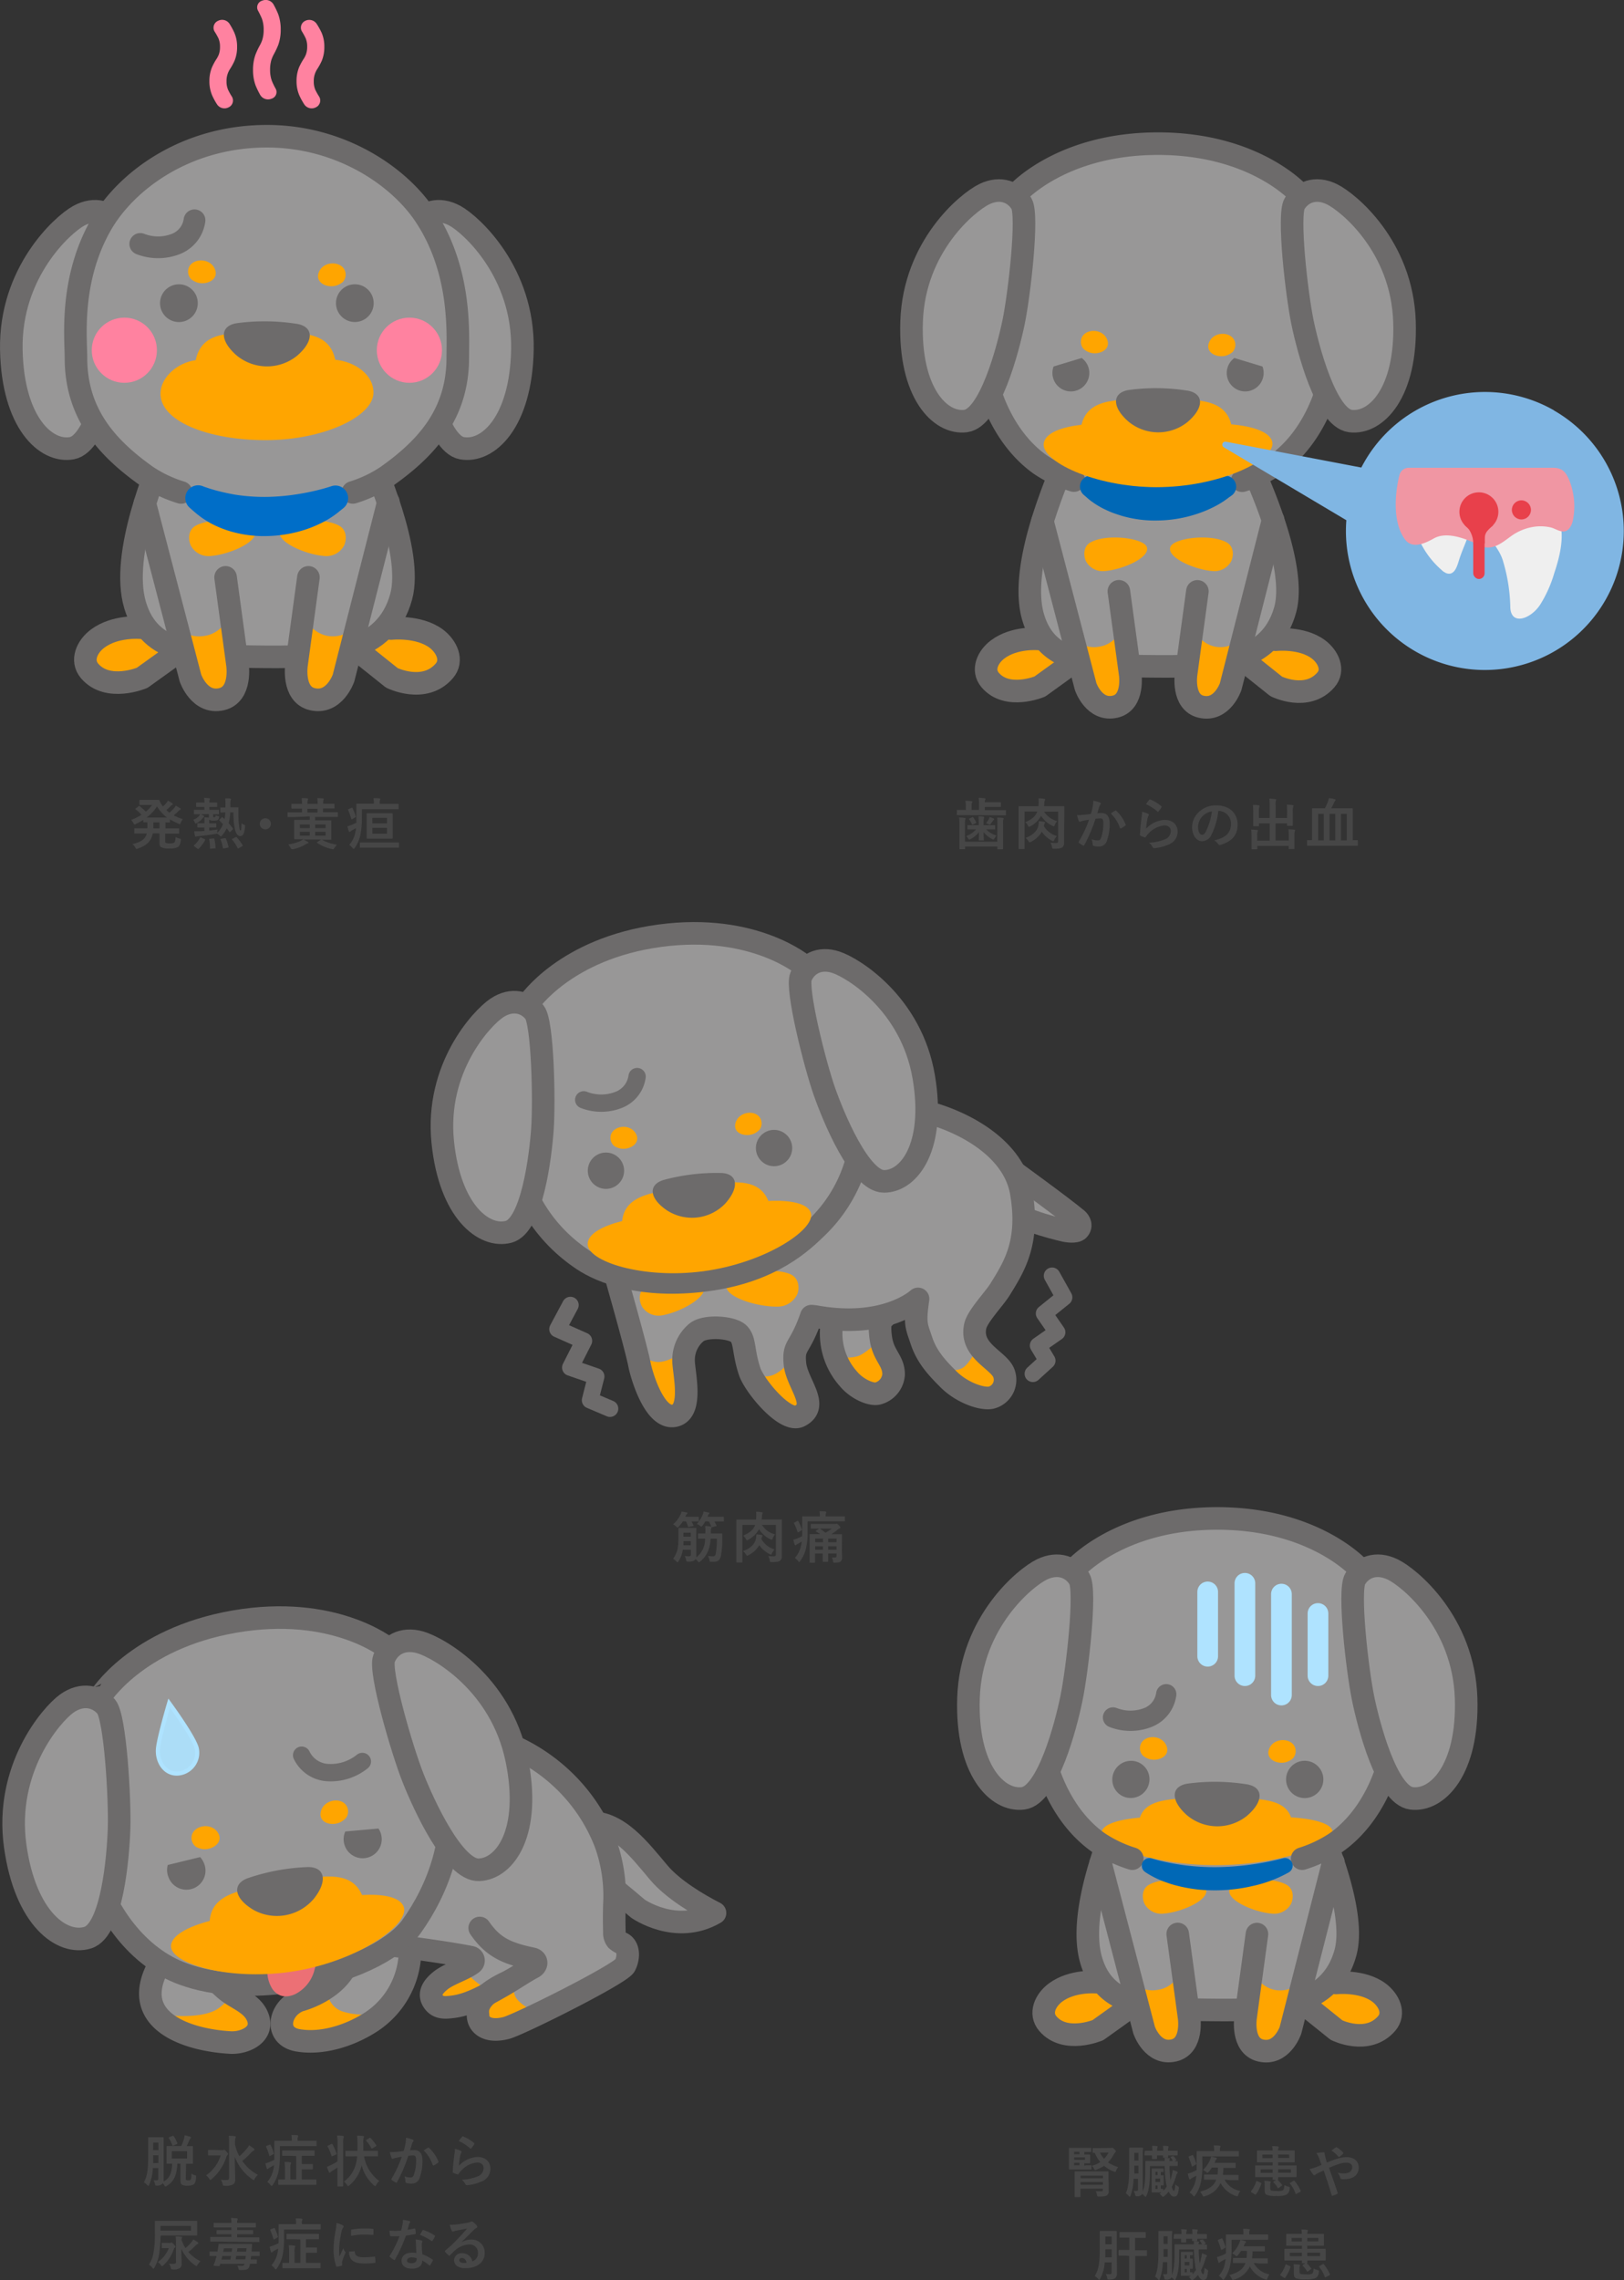
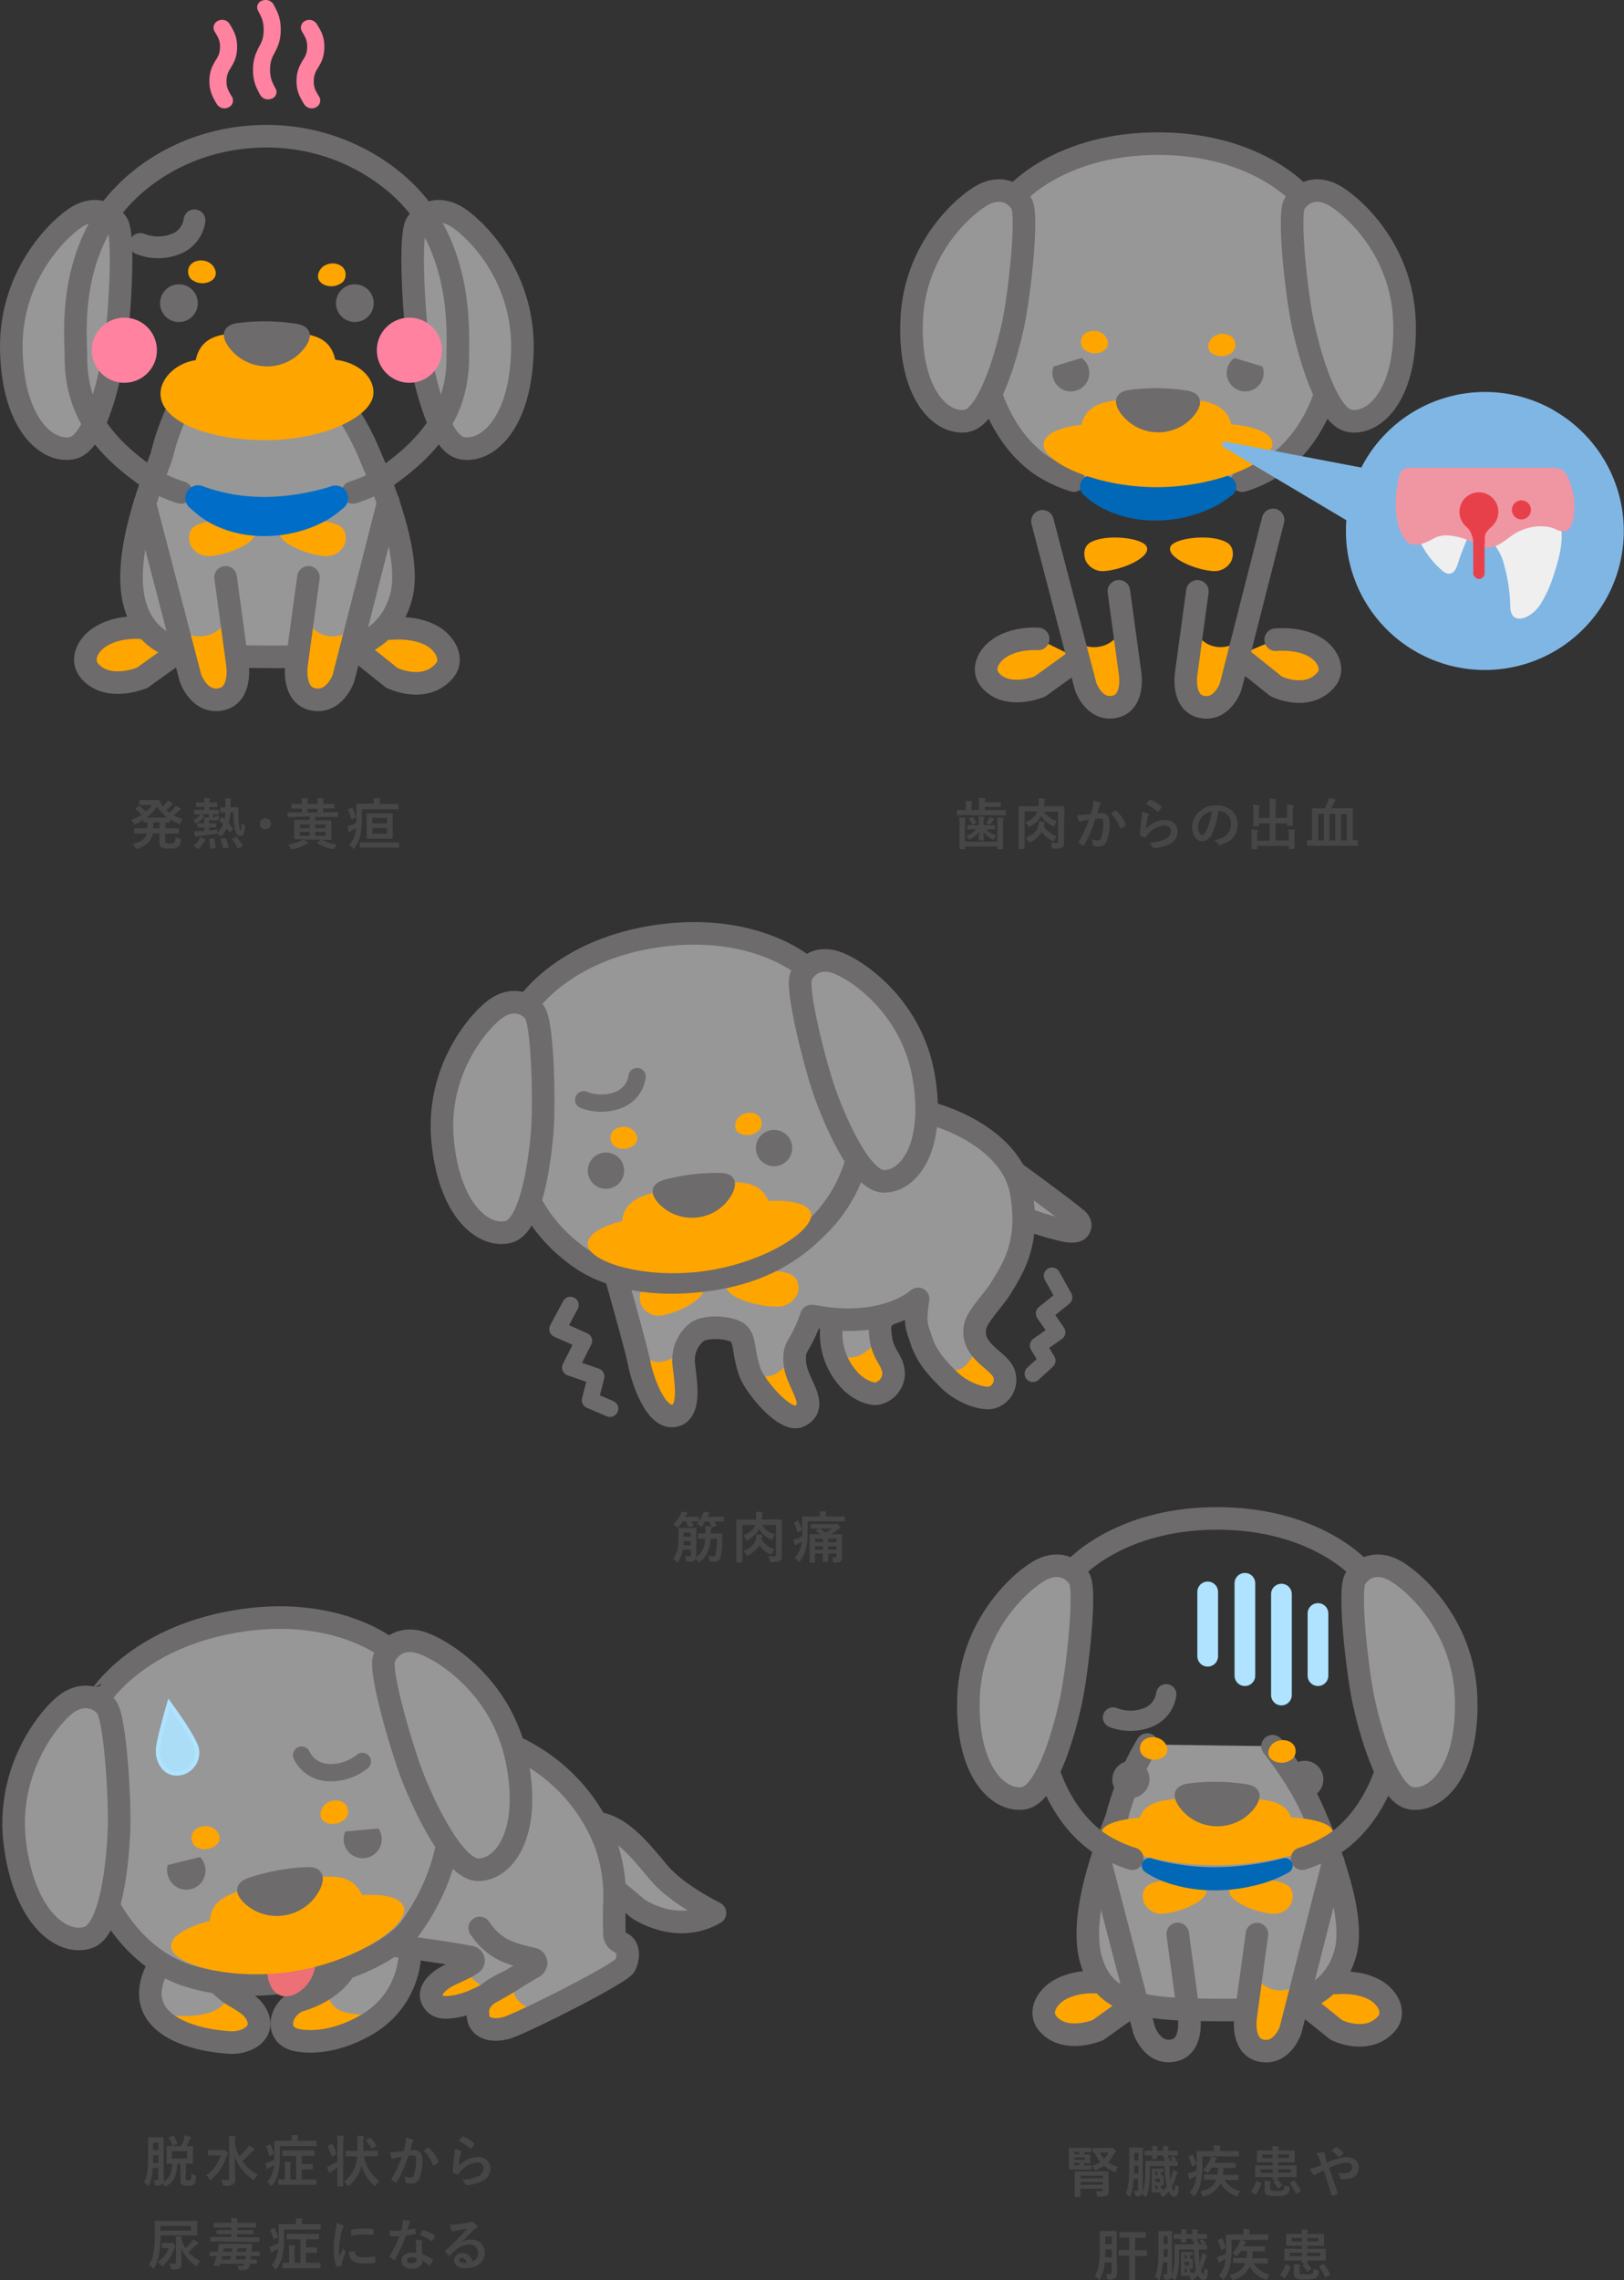
<svg xmlns="http://www.w3.org/2000/svg" viewBox="0 0 467.57 656.28">
  <rect x="0" y="0" width="467.57" height="656.28" fill="#333333" stroke="none" />
  <defs>
    <style>.cls-1{fill:#464646;}.cls-2,.cls-4{fill:#989797;}.cls-12,.cls-3{fill:orange;}.cls-10,.cls-12,.cls-14,.cls-17,.cls-4,.cls-5,.cls-7,.cls-8{stroke:#6d6b6b;}.cls-10,.cls-12,.cls-14,.cls-15,.cls-17,.cls-4,.cls-5,.cls-7,.cls-8{stroke-linecap:round;stroke-linejoin:round;}.cls-12,.cls-4,.cls-5{stroke-width:6.5px;}.cls-10,.cls-14,.cls-15,.cls-17,.cls-5,.cls-7,.cls-8{fill:none;}.cls-6{fill:#6d6b6b;}.cls-7{stroke-width:4.98px;}.cls-8{stroke-width:4.77px;}.cls-9{fill:#ec7075;}.cls-10{stroke-width:5px;}.cls-11{fill:#acddf7;stroke-miterlimit:10;stroke-width:1.19px;}.cls-11,.cls-15{stroke:#afe3ff;}.cls-13{fill:#0068b6;}.cls-14{stroke-width:5.84px;}.cls-15{stroke-width:5.96px;}.cls-16{fill:#006ec8;}.cls-17{stroke-width:6.26px;}.cls-18{fill:#ff82a0;}.cls-19{fill:#80b6e3;}.cls-20{fill:#efefef;}.cls-21{fill:#f096a3;}.cls-22{fill:#e8404b;}</style>
  </defs>
  <title>fig_infection03_modal_leptospira_sp</title>
  <g id="レイヤー_2" data-name="レイヤー 2">
    <g id="contents">
      <path class="cls-1" d="M204.61,442.9c-.19,2.77-.93,4.83-3,6.56-.18.15-.27.21-.37.21s-.19-.08-.33-.26a4.5,4.5,0,0,0-.68-.64,1.28,1.28,0,0,1-.28.36,3,3,0,0,1-1.8.38c-.49,0-.51,0-.6-.48a3.21,3.21,0,0,0-.41-1.12,11.35,11.35,0,0,0,1.22.06c.4,0,.56-.13.56-.56v-1.33h-2.34a7.86,7.86,0,0,1-1.26,3.35c-.13.18-.19.27-.27.27s-.16-.08-.32-.25a3.88,3.88,0,0,0-.93-.79c1.15-1.6,1.54-3,1.54-6.08v-1.07c0-1,0-1.44,0-1.54s0-.18.2-.18.43,0,1.52,0h1.71c1.07,0,1.42,0,1.54,0s.16,0,.16.18,0,.56,0,1.54v4.21c0,.73,0,1.44,0,2.08,0,.17,0,.33,0,.49A6.65,6.65,0,0,0,203,442.9h0c-1.33,0-1.77,0-1.87,0s-.18,0-.18-.19v-1.12c0-.18,0-.19.18-.19s.54,0,1.87,0h.1c0-.21,0-.43,0-.66a8.58,8.58,0,0,0-.09-1.49c.53,0,1.1.07,1.57.15.19,0,.27.09.27.21a1.11,1.11,0,0,1-.1.35,4.29,4.29,0,0,0-.09,1.07v.37h1.2c1.33,0,1.77,0,1.87,0s.22,0,.22.2c0,.45,0,.93,0,1.38a25.56,25.56,0,0,1-.37,4.8c-.29,1.32-.85,1.76-2.08,1.76h-.85c-.3,0-.3,0-.4-.55a4.18,4.18,0,0,0-.42-1.12,8.79,8.79,0,0,0,1.41.11c.47,0,.71-.12.83-.76a21.5,21.5,0,0,0,.31-4.34Zm-8-5a9.93,9.93,0,0,1-1.19,1.53c-.17.17-.27.27-.36.27s-.2-.1-.37-.27a3.32,3.32,0,0,0-.9-.66,8.42,8.42,0,0,0,2.1-2.75,3.42,3.42,0,0,0,.32-.93c.56.08,1,.17,1.45.25.18,0,.26.1.26.21s-.1.19-.19.27a1.37,1.37,0,0,0-.26.44l-.16.33h1.78c1.36,0,1.81,0,1.9,0s.2,0,.2.18v1c0,.16,0,.18-.2.18s-.54,0-1.88,0c.2.36.36.73.54,1.09.06.16.06.21-.14.24l-1.11.21c-.24.05-.27.05-.32-.13a8.28,8.28,0,0,0-.56-1.41Zm2.27,6.9v-1.2H196.8a11.09,11.09,0,0,1-.05,1.2Zm-2.11-3.63v1.15h2.11v-1.15Zm6.3-3.27a8.49,8.49,0,0,1-.8,1.22c-.14.19-.22.29-.32.29s-.2-.08-.4-.22a3.89,3.89,0,0,0-.92-.53,9.28,9.28,0,0,0,1.69-2.71,3.6,3.6,0,0,0,.24-.86c.47.06,1.06.19,1.43.27.16.05.24.1.24.21s-.07.17-.16.27a1,1,0,0,0-.24.43c0,.11-.08.23-.13.32h2.4c1.52,0,2,0,2.13,0s.18,0,.18.18v1c0,.16,0,.18-.18.18s-.61,0-2.13,0h-.43c.22.36.41.73.61,1.12.06.15,0,.18-.16.23l-1,.26c-.23.06-.26.06-.32-.1a10.56,10.56,0,0,0-.69-1.51Z" />
      <path class="cls-1" d="M225.09,445.12c0,1.4,0,2.24,0,2.79a1.54,1.54,0,0,1-.48,1.31c-.35.27-.93.42-2.38.42-.52,0-.52,0-.61-.5a4.07,4.07,0,0,0-.45-1.26,12.14,12.14,0,0,0,1.63.11c.42,0,.58-.16.58-.56v-8.49h-4a6.34,6.34,0,0,0,3.78,2.74,3.73,3.73,0,0,0-.69,1.11c-.11.28-.16.4-.29.4a1.16,1.16,0,0,1-.37-.13,7.83,7.83,0,0,1-3.28-2.88,7.52,7.52,0,0,1-3.07,3,1.11,1.11,0,0,1-.39.17c-.12,0-.19-.12-.32-.34a3.28,3.28,0,0,0-.78-1c2-.83,3-1.78,3.44-3.08h-3.66v8.18c0,1.59,0,2.37,0,2.47s0,.16-.18.16h-1.39c-.16,0-.18,0-.18-.16s0-1,0-2.75v-6.49c0-1.79,0-2.65,0-2.75s0-.19.18-.19.64,0,2.14,0h3.36l0-.26a9.92,9.92,0,0,0,0-2c.57,0,1.13.06,1.61.13.17,0,.3.08.3.17a.63.63,0,0,1-.1.29,2.39,2.39,0,0,0-.12.85c0,.29,0,.54-.08.8h3.5c1.51,0,2,0,2.15,0s.17,0,.17.19,0,1,0,2.85Zm-5.81-2A6.53,6.53,0,0,0,223,446a4.63,4.63,0,0,0-.75,1.12c-.11.28-.17.39-.27.39a1.33,1.33,0,0,1-.38-.16,8.16,8.16,0,0,1-3-2.59,7.34,7.34,0,0,1-3.1,2.89,1.13,1.13,0,0,1-.4.16c-.12,0-.18-.09-.32-.33a3.07,3.07,0,0,0-.87-1c2.13-.78,3.27-1.95,3.62-3.2a6.85,6.85,0,0,0,.24-1.63c.61.06,1,.09,1.47.17.21,0,.29.12.29.23a.35.35,0,0,1-.08.22,2.44,2.44,0,0,0-.22.74Z" />
      <path class="cls-1" d="M232.52,440.61a20.44,20.44,0,0,1-.44,5,9.69,9.69,0,0,1-1.71,3.73c-.13.18-.21.27-.29.27s-.16-.09-.32-.29a4,4,0,0,0-.92-.86,7.64,7.64,0,0,0,1.77-3.47,9.27,9.27,0,0,0,.23-1.27c-.37.23-.72.43-1.09.63a2.14,2.14,0,0,0-.5.32.3.3,0,0,1-.24.12c-.09,0-.16-.06-.21-.19-.12-.4-.27-.88-.4-1.41a9.28,9.28,0,0,0,1.28-.41,11,11,0,0,0,1.28-.61c0-.5,0-1,0-1.57,0-2.67,0-3.86,0-3.95s0-.18.18-.18.66,0,2.19,0h2.72v-.24a5.41,5.41,0,0,0-.12-1.23c.6,0,1.15,0,1.71.08.17,0,.27.1.27.18a.73.73,0,0,1-.11.3,1.89,1.89,0,0,0-.08.62v.29h3.2c1.55,0,2.06,0,2.16,0s.18,0,.18.18v1.08c0,.16,0,.18-.18.18s-.61,0-2.16,0h-8.4Zm-3-2.79c.22-.11.26-.09.34.05a16.39,16.39,0,0,1,1,2.34c.07.16,0,.22-.14.32l-.79.48c-.19.11-.24.11-.3-.06a16.54,16.54,0,0,0-1-2.44c-.08-.14-.08-.16.11-.27ZM242.39,446c0,1,.05,1.71.05,2.24a1.5,1.5,0,0,1-.42,1.25c-.25.18-.59.27-1.6.31-.49,0-.49,0-.59-.48a3.28,3.28,0,0,0-.3-1c.37,0,.59,0,.88,0s.45-.13.45-.43v-.72h-2.42v.4c0,1.18,0,1.74,0,1.84s0,.16-.19.16h-1.2c-.16,0-.18,0-.18-.16s0-.66,0-1.84v-.4h-2.22v.62c0,1.2,0,1.76,0,1.84s0,.18-.17.18h-1.19c-.18,0-.19,0-.19-.18s0-.61,0-1.82v-4.21c0-1.2,0-1.76,0-1.86s0-.16.19-.16.63,0,2.15,0h.68c-.35-.25-.73-.49-1.16-.75-.15-.08-.15-.13,0-.24l.8-.51c.17-.11.21-.13.35-.05.45.32,1,.71,1.55,1.15A14.55,14.55,0,0,0,239.5,440h-3.81c-1.49,0-2,0-2.1,0s-.16,0-.16-.17v-1c0-.16,0-.18.16-.18s.61,0,2.1,0h4.56a1.19,1.19,0,0,0,.41,0,.84.84,0,0,1,.23-.07c.11,0,.25.08.59.45s.48.51.48.64-.08.21-.24.27a2.41,2.41,0,0,0-.61.4,13.36,13.36,0,0,1-1.76,1.28h.72c1.54,0,2.07,0,2.18,0s.17,0,.17.16,0,.74,0,2Zm-5.46-2.09v-1.05h-2.22v1.05Zm0,2.17v-1h-2.22v1Zm1.51-3.22v1.05h2.42v-1.05Zm2.42,3.22v-1h-2.42v1Z" />
      <path class="cls-2" d="M239.6,380.45a19.51,19.51,0,0,0,4.61,16.37c2.54,3.11,6.64,4.72,8.44,4.31a6.11,6.11,0,0,0,4.63-5.51c0-4.1-3-5.26-3.71-10.66-.8-5.89,1.09-5.81,1.09-5.81" />
      <path class="cls-3" d="M241.53,390.5a10.87,10.87,0,0,0,5.62-.19c2.52-1,5.81-4.46,5.81-4.46l3.3,7.36s1.74,4.85-1.17,6.78-8.91-1.55-8.91-1.55Z" />
      <path class="cls-4" d="M290.69,336.4s15.42,11.17,19.48,14.61c0,0,1.62,1.4.38,2.87-.83,1-3.87.36-3.87.36s-12-2.61-17.05-6.41" />
      <path class="cls-2" d="M177.21,367s5.92,20.69,6.92,25.86c.55,2.82,4.33,16.08,10.22,14.61,5.32-1.34,2.45-12.63,2.45-15.83a10.34,10.34,0,0,1,3.58-8c2.36-2.19,10.2-1.69,12.22.17s1.28,5.18,3.25,11c1.4,4.14,10.27,14.9,14.37,12.79,5.91-3-.81-9.35-1.35-15.07s1.35-3.9,4.73-13.69l1,.09c20.35,3.75,29.72-5.05,29.72-5.05-1.08,7.32-.41,7.81,1,12.09,1.64,4.92,4.91,8.2,7.82,11.11,3.57,3.57,9.16,5.71,12.08,5.26a5.3,5.3,0,0,0,3.87-6.87c-1.2-3.94-9.9-6.47-8.3-13.78.64-2.88,5.44-7.77,7.23-10.68,3.93-6.39,8.49-13.37,6-27.83-2.06-11.85-14.82-19.6-26.48-22.86-23.33-6.54-49.05,1.45-49.05,1.45" />
      <path class="cls-3" d="M190.58,378.62a5.66,5.66,0,0,1-5.61-2.33c-.77-1.15-1.56-4.19.76-5.8,4.49-3.1,15.47-2.79,16.78-.27C204.05,373.2,196.05,377.69,190.58,378.62Z" />
      <path class="cls-3" d="M223.91,376.1a6.26,6.26,0,0,0,5.61-3.52c.59-1.34.81-4.64-2.05-5.84-5.53-2.32-17.39.16-18.28,3C208.14,373.14,217.77,376.21,223.91,376.1Z" />
      <path class="cls-3" d="M272.15,394.18s3.29.78,5.23-.58,4.26-6,4.26-6l6,5.62s3.29,4.85.78,7.37-8.73,1.16-8.73,1.16Z" />
      <path class="cls-3" d="M217.69,395.54a5.81,5.81,0,0,0,5,.19c2.91-1.16,5.62-5,5.62-5l4.26,12s-.32,4.16-2.39,4.89-5.94-1.79-5.94-1.79Z" />
      <path class="cls-3" d="M184,389.53a8.33,8.33,0,0,0,5.43,2.52c3.1,0,6.59-2.52,6.59-2.52l1.16,13.37s-.36,4-2.8,4.52-6.11-3.94-6.11-3.94Z" />
      <path class="cls-5" d="M239.6,380.45a19.51,19.51,0,0,0,4.61,16.37c2.54,3.11,6.64,4.72,8.44,4.31a6.11,6.11,0,0,0,4.63-5.51c0-4.1-3-5.26-3.71-10.66-.8-5.89,1.09-5.81,1.09-5.81" />
      <path class="cls-5" d="M177.21,367s5.92,20.69,6.92,25.86c.55,2.82,4.33,16.08,10.22,14.61,5.32-1.34,2.45-12.63,2.45-15.83a10.34,10.34,0,0,1,3.58-8c2.36-2.19,10.2-1.69,12.22.17s1.28,5.18,3.25,11c1.4,4.14,10.27,14.9,14.37,12.79,5.91-3-.81-9.35-1.35-15.07s1.35-3.9,4.73-13.69l1,.09c20.35,3.75,29.72-5.05,29.72-5.05-1.08,7.32-.41,7.81,1,12.09,1.64,4.92,4.91,8.2,7.82,11.11,3.57,3.57,9.16,5.71,12.08,5.26a5.3,5.3,0,0,0,3.87-6.87c-1.2-3.94-9.9-6.47-8.3-13.78.64-2.88,5.44-7.77,7.23-10.68,3.93-6.39,8.49-13.37,6-27.83-2.06-11.85-14.82-19.6-26.48-22.86-23.33-6.54-49.05,1.45-49.05,1.45" />
      <path class="cls-4" d="M235.29,353.21c9.36-9.07,14.67-22.55,12.56-38.19s-16.26-36.93-16.26-36.93-14.28-12.43-41.61-8.75h0c-27.33,3.69-37.8,19.46-37.8,19.46s-7.14,24-5,39.67,9.84,26.94,20.68,34.17c5.38,3.58,17,8.27,35.52,5.83C222.29,366,231.15,357.23,235.29,353.21Z" />
      <path class="cls-3" d="M178.83,330.63a5.71,5.71,0,0,1-1.93-.72,3.08,3.08,0,0,1-1-3.33c.93-2.61,5.41-3.15,7.1-.39S181.5,331,178.83,330.63Z" />
      <path class="cls-3" d="M217.08,326.32a5.57,5.57,0,0,0,1.66-1.21,3.06,3.06,0,0,0,0-3.47c-1.58-2.26-6-1.6-6.95,1.51S214.61,327.39,217.08,326.32Z" />
      <circle class="cls-6" cx="174.46" cy="336.98" r="5.23" />
      <circle class="cls-6" cx="222.86" cy="330.46" r="5.23" />
      <path class="cls-3" d="M233.49,349.3c-.71-3-6.18-3.91-12.27-3.61-2.9-7.23-11.29-5.55-22-4.11s-19.28,2.11-20.1,9.89c-5.45,1.38-9.78,3.57-9.92,6.5-.26,5.08,15.83,10.28,33.3,7.95C220.25,363.54,234.59,354,233.49,349.3Z" />
      <path class="cls-6" d="M208.81,346.43a13.25,13.25,0,0,1-16.73,2c-5.12-3.44-5.58-7.4-1-8.79a58.15,58.15,0,0,1,16.74-2C212.44,337.91,212.9,341.86,208.81,346.43Z" />
      <path class="cls-4" d="M143.05,290.13c-4.32,2.87-17.74,17.25-15.58,38.56,2.05,20.2,12,27.77,19,25.87,6.75-1.84,9.16-21.86,9.7-29.52.58-8.32.09-30.69-2.26-33.66S147.37,287.26,143.05,290.13Z" />
      <path class="cls-4" d="M240.74,277c4.92,1.62,21.68,11.93,25.23,33.05,3.38,20-4.2,30-11.45,30-7,0-14.62-18.64-17.17-25.89-2.76-7.87-8.22-29.57-6.74-33.06S235.81,275.33,240.74,277Z" />
      <path class="cls-7" d="M183.43,309.88a8.42,8.42,0,0,1-5.28,6.7,13.81,13.81,0,0,1-10.09,0" />
      <polyline class="cls-8" points="164.23 375.65 160.52 382.58 168.11 385.95 164.21 393.64 171.64 396.21 169.9 403.04 175.63 405.47" />
      <polyline class="cls-8" points="297.38 395.43 301.51 391.66 298.89 387.29 304.35 383.48 300.61 378.07 306.36 373.43 302.9 367.23" />
      <path class="cls-1" d="M53.48,627c0,.34,0,.4.15.5s.29.1.62.1.51-.05.64-.2.21-.53.24-1.76a2.42,2.42,0,0,0,.95.47c.41.09.4.14.38.56-.08,1.29-.35,1.84-.67,2.09a3.19,3.19,0,0,1-1.79.37,2.88,2.88,0,0,1-1.57-.25c-.31-.21-.48-.5-.48-1.3v-4.79h-.9c-.13,3.22-.9,5.06-3,6.39a1.09,1.09,0,0,1-.42.19c-.12,0-.2-.11-.33-.35a3.06,3.06,0,0,0-.45-.59,2,2,0,0,1-.24.27,2.11,2.11,0,0,1-1.41.42c-.48,0-.48,0-.59-.48a3.56,3.56,0,0,0-.4-1.06,7.51,7.51,0,0,0,.93,0c.3,0,.43-.15.43-.58v-2.95H44a12.86,12.86,0,0,1-1.06,4.85c-.08.2-.16.29-.24.29s-.16-.06-.28-.19a3.7,3.7,0,0,0-1-.83c.84-1.51,1.24-3.19,1.24-7.57V618c0-1.66,0-2.53,0-2.62s0-.18.18-.18.42,0,1.36,0h1.38c1,0,1.26,0,1.36,0s.17,0,.17.18,0,1,0,2.62v7.3c0,.74,0,1.5,0,2.15,0,.17,0,.33,0,.48,1.76-.9,2.38-2.55,2.46-5.13l-1.44,0c-.16,0-.17,0-.17-.18s0-.5,0-1.39v-1.94c0-.91,0-1.28,0-1.38s0-.19.17-.19.56,0,2,0h2.05a16.7,16.7,0,0,0,.8-2.09,6.22,6.22,0,0,0,.18-1,12.93,12.93,0,0,1,1.6.43c.13,0,.21.11.21.21a.36.36,0,0,1-.15.3,1.06,1.06,0,0,0-.3.47c-.19.46-.43,1-.79,1.69,1.12,0,1.54,0,1.64,0s.17,0,.17.19,0,.47,0,1.38v1.94c0,.89,0,1.29,0,1.39s0,.18-.17.18-.55,0-1.8,0Zm-7.87-4.4v-2.22H44.09v.25c0,.72,0,1.38,0,2Zm-1.52-5.87v2.17h1.52v-2.17Zm5.58-1.92c.18-.08.23-.07.32.06a7.91,7.91,0,0,1,1.06,2c.05.16,0,.21-.16.29l-1,.43c-.17.1-.22.1-.27-.08a9.61,9.61,0,0,0-1-2.06c-.09-.13-.06-.18.11-.26Zm-.2,6.51h4.4v-2.11h-4.4Z" />
      <path class="cls-1" d="M63.9,618.92a.91.91,0,0,0,.38-.06.48.48,0,0,1,.19-.08c.13,0,.32.09.67.48s.52.54.52.72a.45.45,0,0,1-.16.32,1.23,1.23,0,0,0-.32.57,13.84,13.84,0,0,1-4.28,6.39c-.17.14-.27.22-.35.22s-.17-.09-.32-.32a3.35,3.35,0,0,0-.9-1,11,11,0,0,0,4.21-5.73H61.75c-1.18,0-1.57,0-1.66,0s-.18,0-.18-.17v-1.27c0-.16,0-.17.18-.17s.48,0,1.66,0Zm3.77-1.58a13,13,0,0,0,1.25,3.32,15.76,15.76,0,0,0,2.23-2.32,3.54,3.54,0,0,0,.54-.84,11.7,11.7,0,0,1,1.36.92c.18.15.23.21.23.32s-.1.21-.23.28a3.36,3.36,0,0,0-.85.72A23,23,0,0,1,69.76,622a12.32,12.32,0,0,0,4.48,4,4.46,4.46,0,0,0-.9,1.17c-.13.23-.19.34-.29.34s-.19-.07-.38-.2a13.76,13.76,0,0,1-5.08-6.51c0,2.34.13,5,.13,6.51a1.57,1.57,0,0,1-.64,1.48,4.66,4.66,0,0,1-2.35.37c-.48,0-.5,0-.63-.48a3.52,3.52,0,0,0-.52-1.24,11.7,11.7,0,0,0,1.58.05c.56,0,.8-.14.8-.51V616.61a9.34,9.34,0,0,0-.11-1.82c.58,0,1.23,0,1.76.1.16,0,.27.09.27.17a1.72,1.72,0,0,1-.11.42,4.25,4.25,0,0,0-.1,1.12Z" />
      <path class="cls-1" d="M80.58,620.23a23.81,23.81,0,0,1-.43,5,10.4,10.4,0,0,1-1.64,3.7c-.12.19-.22.29-.3.29s-.19-.1-.34-.29a4.16,4.16,0,0,0-.92-.88,7.48,7.48,0,0,0,1.72-3.47,10.53,10.53,0,0,0,.23-1.35c-.39.23-.79.43-1.14.63a1.81,1.81,0,0,0-.49.35.36.36,0,0,1-.26.13c-.1,0-.16-.05-.21-.18-.14-.42-.25-.94-.38-1.47a8.36,8.36,0,0,0,1.28-.42c.46-.19.91-.4,1.29-.59,0-.47,0-1,0-1.46,0-2.59,0-3.74,0-3.84s0-.18.17-.18.66,0,2.21,0H84v-.39a6,6,0,0,0-.11-1.26c.59,0,1.14,0,1.71.08.16,0,.26.08.26.16a.71.71,0,0,1-.1.3,2,2,0,0,0-.08.72v.39h3.14c1.56,0,2.08,0,2.16,0s.18,0,.18.18v1.18c0,.16,0,.18-.18.18s-.6,0-2.16,0H80.58Zm-3-2.86c.19-.08.22-.1.3,0a13.21,13.21,0,0,1,.93,2.38c.05.16.05.21-.16.32l-.82.48a.53.53,0,0,1-.2.08s-.07,0-.1-.14a17.91,17.91,0,0,0-.91-2.53c0-.13-.07-.19.11-.28Zm6,3.18c-1.54,0-2.07,0-2.16,0s-.18,0-.18-.17v-1.19c0-.17,0-.19.18-.19s.62,0,2.16,0h4.66c1.53,0,2.06,0,2.16,0s.17,0,.17.19v1.19c0,.16,0,.17-.17.17s-.63,0-2.16,0H86.89v2.37H88.5c1,0,1.3,0,1.39,0s.18,0,.18.18v1.16c0,.16,0,.18-.18.18s-.4,0-1.39,0H86.89v2.91h1.82c1.57,0,2.13,0,2.21,0s.18,0,.18.18v1.16c0,.18,0,.2-.18.2s-.64,0-2.21,0H82.5c-1.57,0-2.13,0-2.23,0s-.17,0-.17-.2v-1.16c0-.17,0-.18.17-.18s.57,0,1.77,0v-2.91a11.42,11.42,0,0,0-.13-2.15c.61,0,1.09,0,1.63.11.18,0,.26.1.26.18a.58.58,0,0,1-.1.32,4.14,4.14,0,0,0-.1,1.39v3.06h1.69v-6.74Z" />
      <path class="cls-1" d="M97.18,617.13a15,15,0,0,0-.13-2.42c.62,0,1.14,0,1.7.11.16,0,.25.08.25.16a1,1,0,0,1-.09.32,6.68,6.68,0,0,0-.1,1.78v9.28c0,1.83,0,2.74,0,2.82s0,.18-.17.18H97.34c-.18,0-.19,0-.19-.18s0-1,0-2.8v-2.47c-.53.37-1,.68-1.55,1a1.24,1.24,0,0,0-.42.33.36.36,0,0,1-.23.15.27.27,0,0,1-.24-.16c-.19-.45-.41-1-.59-1.54a7,7,0,0,0,.9-.37,14.33,14.33,0,0,0,2.13-1.18Zm-1.75,0c.18-.08.21-.06.29.08a17,17,0,0,1,1.19,2.66c.06.16,0,.22-.18.32l-1,.43c-.21.1-.26.1-.3-.08a13.74,13.74,0,0,0-1.09-2.65c-.08-.17-.07-.21.12-.31Zm6.37,3.56c-1.55,0-2.08,0-2.17,0s-.18,0-.18-.18v-1.23c0-.16,0-.18.18-.18s.62,0,2.17,0h1.12c0-.66,0-1.36,0-2.13a17.88,17.88,0,0,0-.12-2.24,16.43,16.43,0,0,1,1.75.11c.17,0,.26.09.26.19a.61.61,0,0,1-.12.34,4.7,4.7,0,0,0-.09,1.58c0,.72,0,1.44,0,2.15h1.89c1.53,0,2.08,0,2.17,0s.16,0,.16.18v1.23c0,.16,0,.18-.16.18s-.64,0-2.17,0h-1.67a11.23,11.23,0,0,0,4.36,7.09,4.64,4.64,0,0,0-.87,1.15c-.11.21-.19.32-.29.32s-.17-.06-.33-.19a11.47,11.47,0,0,1-3.57-5.78c-.07.32-.16.62-.24.9a10.77,10.77,0,0,1-3.28,4.85c-.18.14-.28.22-.36.22s-.16-.1-.3-.29a5,5,0,0,0-.91-1,9,9,0,0,0,3.23-4.41,12.08,12.08,0,0,0,.58-2.89Zm4.57-5.29a.35.35,0,0,1,.19-.08s.09,0,.16.12a12.16,12.16,0,0,1,1.6,2.06c.08.14.08.18-.11.31l-.95.56a.35.35,0,0,1-.19.09s-.08,0-.13-.13a12.77,12.77,0,0,0-1.5-2.11c-.12-.13-.1-.19.09-.3Z" />
      <path class="cls-1" d="M116.73,617.11a10.86,10.86,0,0,0,.16-1.78,12,12,0,0,1,1.93.53.34.34,0,0,1,.25.32.33.33,0,0,1-.11.24,2.11,2.11,0,0,0-.32.61c-.21.66-.37,1.25-.58,1.92a11.64,11.64,0,0,1,1.25-.06c1.51,0,2.32,1,2.32,3a13.87,13.87,0,0,1-.86,5.14,2.3,2.3,0,0,1-2.16,1.5,5.41,5.41,0,0,1-1.59-.17.43.43,0,0,1-.29-.45,4.49,4.49,0,0,0-.3-1.49,4.86,4.86,0,0,0,1.76.35c.53,0,.77-.19,1-.85a12.45,12.45,0,0,0,.62-4c0-1.13-.21-1.49-.91-1.49a9.76,9.76,0,0,0-1.35.12,44.43,44.43,0,0,1-3.21,7.52.26.26,0,0,1-.42.14,7.18,7.18,0,0,1-1.1-.7.29.29,0,0,1-.07-.42,33.93,33.93,0,0,0,2.93-6.27c-.62.09-1.14.19-1.57.27a4.84,4.84,0,0,0-.88.26.35.35,0,0,1-.51-.21,14.51,14.51,0,0,1-.5-1.65c.71,0,1.41-.05,2.12-.11s1.26-.15,1.88-.24C116.51,618.22,116.62,617.65,116.73,617.11Zm6.52,1.07c.11-.06.19,0,.3.08a10.78,10.78,0,0,1,2.66,3.89c.06.15.05.23-.06.32a6.6,6.6,0,0,1-1.2.8c-.16.08-.32.07-.37-.12A10.71,10.71,0,0,0,122,619C122.35,618.73,122.82,618.41,123.25,618.18Z" />
      <path class="cls-1" d="M132.65,619.1c.17.08.25.17.25.3a.46.46,0,0,1-.08.24,3.32,3.32,0,0,0-.32.85,25.62,25.62,0,0,0-.38,2.91,7.79,7.79,0,0,1,5.34-2.53c2.34,0,3.73,1.36,3.73,3.43a3.93,3.93,0,0,1-2.41,3.58,13.87,13.87,0,0,1-4.1,1.11c-.35,0-.5,0-.64-.21a4.12,4.12,0,0,0-1.09-1.36,13.22,13.22,0,0,0,4.4-.9,2.62,2.62,0,0,0,1.89-2.41c0-.87-.54-1.65-1.92-1.65a7.13,7.13,0,0,0-4.61,2.43,4.3,4.3,0,0,0-.69.88c-.09.16-.16.16-.37.11a11.56,11.56,0,0,1-1.08-.43c-.16-.06-.23-.1-.23-.32.1-1.86.31-3.75.5-5.17a10.65,10.65,0,0,0,.14-1.44A9.1,9.1,0,0,1,132.65,619.1Zm.4-4.05a.26.26,0,0,1,.3-.08,10.39,10.39,0,0,1,3.14,1.9.21.21,0,0,1,.11.18.45.45,0,0,1-.08.19,10.3,10.3,0,0,1-.82,1.12c-.06.08-.12.13-.17.13s-.11,0-.19-.11a12.64,12.64,0,0,0-3.24-2.09A8.69,8.69,0,0,1,133.05,615.05Z" />
      <path class="cls-1" d="M46.21,644a32.2,32.2,0,0,1-.38,4.66,11.52,11.52,0,0,1-1.38,4.08c-.13.21-.19.32-.27.32s-.16-.09-.3-.27a4.6,4.6,0,0,0-1-.94,8.81,8.81,0,0,0,1.37-3.77,31,31,0,0,0,.34-5.25c0-2.27,0-3.29,0-3.39s0-.18.19-.18.64,0,2.18,0h7.42c1.55,0,2.12,0,2.21,0s.18,0,.18.18,0,.4,0,1.23v1.41c0,.82,0,1.12,0,1.22s0,.17-.18.17-.66,0-2.21,0h-8.1Zm2.58,1.63a.87.87,0,0,0,.38-.06.71.71,0,0,1,.23-.06c.11,0,.25.09.57.44s.55.63.55.77-.05.16-.18.24a.86.86,0,0,0-.32.48A10.75,10.75,0,0,1,47,652.08c-.18.16-.27.22-.35.22s-.16-.1-.32-.32a4.26,4.26,0,0,0-.88-.87,8.53,8.53,0,0,0,3.15-4h-.43c-.91,0-1.33,0-1.43,0s-.17,0-.17-.16v-1.17c0-.17,0-.19.17-.19s.52,0,1.43,0ZM55,640.71H46.21v1.36H55Zm-4.34,4.64a10.71,10.71,0,0,0-.1-1.61c.58,0,1.07,0,1.64.09.16,0,.24.07.24.13a1.19,1.19,0,0,1-.12.38,2.38,2.38,0,0,0-.06.37,11.24,11.24,0,0,0,1.14,2.39,15.68,15.68,0,0,0,1.64-1.62,4.93,4.93,0,0,0,.6-.86,10.89,10.89,0,0,1,1.21.73c.18.13.24.19.26.31s-.07.19-.21.27a3.06,3.06,0,0,0-.78.62,18.34,18.34,0,0,1-1.88,1.68,10.82,10.82,0,0,0,3.49,2.64,5.28,5.28,0,0,0-.88,1.06c-.14.24-.21.35-.3.35s-.18-.08-.35-.2a11.81,11.81,0,0,1-4-4.79c0,1.47.1,3.14.1,4.34a1.28,1.28,0,0,1-.58,1.25,3.2,3.2,0,0,1-1.92.36c-.5,0-.48,0-.61-.46a3.78,3.78,0,0,0-.54-1.2,11.06,11.06,0,0,0,1.21.06c.58,0,.82-.14.82-.49Z" />
      <path class="cls-1" d="M63.29,652.06c-.08.26-.08.26-1,.18s-.83-.1-.74-.36.21-.49.29-.72c.16-.53.34-1.15.5-1.79h-.24c-1.14,0-1.51,0-1.61,0s-.15,0-.15-.17v-.93c0-.16,0-.18.15-.18s.47,0,1.61,0h.52c.08-.41.15-.81.21-1.23a6.7,6.7,0,0,0,.08-.77c0-.17,0-.21.19-.21s.61,0,2.15,0h4.94c1.56,0,2.09,0,2.18,0s.23,0,.21.21-.06.61-.08.92l-.08,1.08h.43c1.23,0,1.63,0,1.73,0s.18,0,.18.18v.93c0,.16,0,.17-.18.17s-.5,0-1.73,0h-.54l-.13,1c1.07,0,1.52,0,1.6,0s.18,0,.18.19v.89c0,.14,0,.16-.18.16l-1.81,0-.06.34c-.26,1.14-.66,1.46-2.23,1.46a5.24,5.24,0,0,1-.57,0c-.34,0-.36,0-.47-.5a2.31,2.31,0,0,0-.33-.76c.38,0,.78.06,1.28.06s.65-.06.8-.58h-7Zm-.58-6.84c-1.42,0-1.9,0-2,0s-.18,0-.18-.16v-1c0-.16,0-.18.18-.18s.58,0,2,0h3.91v-.78H64.7c-1.54,0-2.08,0-2.18,0s-.18,0-.18-.19v-.83c0-.16,0-.16.18-.16h4.1v-.77H63.85c-1.54,0-2.05,0-2.15,0s-.19,0-.19-.18v-.95c0-.17,0-.19.19-.19s.61,0,2.15,0h2.77a7.09,7.09,0,0,0-.11-1.4,15.81,15.81,0,0,1,1.69.11c.16,0,.24.09.24.16a.69.69,0,0,1-.08.32,1.78,1.78,0,0,0-.09.81h3.07c1.55,0,2.06,0,2.16,0s.18,0,.18.19v.95c0,.16,0,.18-.18.18s-.61,0-2.16,0H68.27v.77H72.7c.16,0,.18,0,.18.16v.83c0,.17,0,.19-.18.19s-.66,0-2.19,0H68.27V644h4.24c1.42,0,1.9,0,2,0s.17,0,.17.18v1c0,.14,0,.16-.17.16s-.58,0-2,0Zm3.6,5.17c.08-.33.15-.68.21-1H64c-.08.36-.16.71-.25,1Zm.42-2.22c0-.34.1-.69.13-1h-2.4c-.07.34-.12.69-.2,1Zm1.3,1.18c-.07.36-.13.71-.21,1h2.83c0-.32.1-.67.13-1Zm.32-2.22c0,.35-.1.7-.15,1h2.69l.08-1Z" />
      <path class="cls-1" d="M81.78,644.23a23.81,23.81,0,0,1-.43,5,10.56,10.56,0,0,1-1.63,3.7c-.13.19-.23.29-.31.29s-.19-.1-.33-.29a4.18,4.18,0,0,0-.93-.88,7.59,7.59,0,0,0,1.73-3.47,12.69,12.69,0,0,0,.22-1.35c-.38.23-.78.43-1.13.63a1.75,1.75,0,0,0-.5.35.36.36,0,0,1-.26.13c-.09,0-.16-.05-.2-.18-.15-.42-.26-.94-.39-1.47a8.36,8.36,0,0,0,1.28-.42c.47-.19.91-.4,1.3-.59,0-.47,0-1,0-1.46,0-2.59,0-3.74,0-3.84s0-.18.18-.18.65,0,2.21,0h2.64v-.39a6,6,0,0,0-.11-1.26c.59,0,1.13,0,1.71.08.16,0,.25.08.25.16a.69.69,0,0,1-.09.3,1.77,1.77,0,0,0-.08.72v.39H90c1.55,0,2.08,0,2.16,0s.17,0,.17.18v1.18c0,.16,0,.18-.17.18s-.61,0-2.16,0H81.78Zm-3-2.86c.19-.08.23-.1.31,0a14,14,0,0,1,.92,2.38c0,.16,0,.21-.16.32l-.81.48a.56.56,0,0,1-.21.08c-.05,0-.06,0-.1-.14a17.91,17.91,0,0,0-.91-2.53c0-.13-.06-.19.11-.28Zm6.05,3.18c-1.53,0-2.06,0-2.16,0s-.18,0-.18-.17v-1.19c0-.17,0-.19.18-.19s.63,0,2.16,0h4.66c1.54,0,2.06,0,2.16,0s.18,0,.18.19v1.19c0,.16,0,.17-.18.17s-.62,0-2.16,0H88.09v2.37h1.62c1,0,1.29,0,1.39,0s.17,0,.17.18v1.16c0,.16,0,.18-.17.18s-.4,0-1.39,0H88.09v2.91h1.82c1.57,0,2.13,0,2.21,0s.18,0,.18.18v1.16c0,.18,0,.2-.18.2s-.64,0-2.21,0H83.7c-1.57,0-2.13,0-2.22,0s-.18,0-.18-.2v-1.16c0-.17,0-.18.18-.18s.56,0,1.76,0v-2.91a11.42,11.42,0,0,0-.13-2.15c.61,0,1.09,0,1.63.11.18,0,.26.1.26.18a.58.58,0,0,1-.1.32,4.59,4.59,0,0,0-.09,1.39v3.06h1.68v-6.74Z" />
      <path class="cls-1" d="M98.56,640.47c.27.14.37.24.37.38s0,.16-.24.49a3.6,3.6,0,0,0-.38,1.13,25.92,25.92,0,0,0-.68,5.17,16.07,16.07,0,0,0,.1,1.87c.34-.73.62-1.26,1.09-2.38a4,4,0,0,0,.56,1,.57.57,0,0,1,.11.24.41.41,0,0,1-.08.25,15.63,15.63,0,0,0-.91,2.42,1.91,1.91,0,0,0,0,.5c0,.19,0,.32,0,.45s-.06.17-.21.2a7.23,7.23,0,0,1-1.31.26c-.11,0-.18-.06-.21-.18a15.23,15.23,0,0,1-.73-4.77,30.37,30.37,0,0,1,.54-5.25,12.72,12.72,0,0,0,.29-2.38A6.66,6.66,0,0,1,98.56,640.47ZM102,648c.12,0,.16.06.16.24.09,1.1.86,1.5,2.61,1.5a24.28,24.28,0,0,0,3-.2c.16,0,.2,0,.23.2a11.56,11.56,0,0,1,.09,1.38c0,.19,0,.21-.27.24a21.27,21.27,0,0,1-2.61.18c-2.37,0-3.47-.39-4.16-1.33a3.53,3.53,0,0,1-.56-2.08Zm-.9-6c0-.19.06-.24.22-.27a25.07,25.07,0,0,1,3.48-.29c1,0,1.69,0,2.37.1.33,0,.36.05.36.21,0,.48,0,.91,0,1.36,0,.14-.06.21-.2.19-1-.06-1.8-.1-2.61-.1a19.77,19.77,0,0,0-3.64.37C101.06,642.7,101.06,642.3,101.09,642Z" />
      <path class="cls-1" d="M119.31,641.46c.15,0,.21,0,.25.13a9.23,9.23,0,0,1,.14,1.3c0,.14-.06.17-.19.19-.87.18-1.65.29-2.64.43a44.71,44.71,0,0,1-3.12,6.87c-.07.11-.12.16-.18.16a.41.41,0,0,1-.19-.08,7.61,7.61,0,0,1-1.11-.82c-.08-.06-.11-.11-.11-.17a.35.35,0,0,1,.08-.2,32.12,32.12,0,0,0,2.77-5.58c-.61,0-1.11,0-1.6,0s-.48,0-.88,0c-.16,0-.19,0-.23-.25a9.43,9.43,0,0,1-.16-1.36c.66,0,1,.06,1.49.06a17.22,17.22,0,0,0,1.84-.08,17.37,17.37,0,0,0,.42-1.79,6,6,0,0,0,.1-1.3,14.74,14.74,0,0,1,1.87.34c.16,0,.25.13.25.24a.36.36,0,0,1-.14.3,1.75,1.75,0,0,0-.26.59c-.11.39-.24.89-.38,1.37A17.17,17.17,0,0,0,119.31,641.46Zm.45,4.29a5.5,5.5,0,0,0-.12-1.13,8.63,8.63,0,0,1,1.74.3.24.24,0,0,1,.22.26,2.13,2.13,0,0,1-.09.33,1.67,1.67,0,0,0-.07.66,20.66,20.66,0,0,0,.18,2.72,12.43,12.43,0,0,1,2.88,1.49c.16.11.18.17.1.33a9.87,9.87,0,0,1-.74,1.3c0,.08-.1.11-.14.11a.24.24,0,0,1-.16-.09,12.35,12.35,0,0,0-2-1.35c0,1.6-1.15,2.34-3,2.34s-2.95-.9-2.95-2.27,1.15-2.34,3-2.34a8.42,8.42,0,0,1,1.27.1C119.81,647.48,119.78,646.5,119.76,645.75Zm-1.13,4c-.8,0-1.43.32-1.43.92s.45.77,1.36.77,1.4-.46,1.4-1.13a1.42,1.42,0,0,0,0-.32A4,4,0,0,0,118.63,649.79Zm3-7.7c.1-.16.18-.18.34-.11a12.16,12.16,0,0,1,3.14,1.5c.09.06.14.11.14.18a.36.36,0,0,1-.06.19,9.9,9.9,0,0,1-.67,1.18c0,.08-.1.11-.15.11a.19.19,0,0,1-.14-.06,13.91,13.91,0,0,0-3.32-1.74C121.16,642.86,121.4,642.38,121.6,642.09Z" />
      <path class="cls-1" d="M133,645.37a4.85,4.85,0,0,1,2.55-.72,3.71,3.71,0,0,1,4,3.84c0,2.67-2.16,4.39-5.59,4.39-2,0-3.23-.87-3.23-2.36a2.13,2.13,0,0,1,2.26-1.95,2.92,2.92,0,0,1,3,2.34,2.42,2.42,0,0,0,1.63-2.44,2.34,2.34,0,0,0-2.51-2.41,6.52,6.52,0,0,0-4.1,1.69c-.47.42-.91.88-1.39,1.36-.12.12-.2.18-.28.18a.44.44,0,0,1-.24-.14,8.33,8.33,0,0,1-.94-1c-.1-.13-.05-.24.08-.37A39.11,39.11,0,0,0,132,644.2a36.16,36.16,0,0,0,2.48-2.74c-1,.18-2.09.4-3.09.61-.2,0-.41.1-.67.19a.94.94,0,0,1-.32.08.36.36,0,0,1-.35-.27,7.66,7.66,0,0,1-.56-1.73,6.75,6.75,0,0,0,1.49,0c1-.09,2.38-.3,3.63-.54a4.25,4.25,0,0,0,.88-.24.82.82,0,0,1,.31-.13.55.55,0,0,1,.36.13,6.76,6.76,0,0,1,1.08,1,.6.6,0,0,1,.17.39.41.41,0,0,1-.27.38,2.47,2.47,0,0,0-.7.52c-1.17,1.13-2.25,2.25-3.46,3.42Zm0,4.56c-.46,0-.77.27-.77.61,0,.49.43.83,1.4.83a3.37,3.37,0,0,0,.73-.06C134.12,650.43,133.64,649.93,133,649.93Z" />
      <path class="cls-4" d="M157.91,535.13s2.85-10,11.42-10.51,14.75,7.78,20.37,14.43c4,4.74,11.18,9.05,16.16,11.58-11.23,6.53-22.24-1.27-22.24-1.27s-17.78-15.3-18-13.18" />
      <path class="cls-2" d="M148.66,502.38c7.34,3.68,14.26,10.8,18.91,16.22a36.69,36.69,0,0,1,9.05,21.65c.2,4-.29,7.9-.07,11.85a16.45,16.45,0,0,0,1,5.86c.69,1.42,2,2.12,2.72,3.5a3.24,3.24,0,0,1,.08,3.23A4.77,4.77,0,0,1,179,566c-8.75,6.38-19.14,11.09-29.1,15.63-2.23,1-7.87,2.31-10,1.31s-1.66-6.43-.09-8.17c-2.92.79-4.56,1.89-7.59,1.9-1.94,0-6.52,1.42-7.52-.25-1.21-2,2.58-6.39,4.47-7.79s4.24-2.18,5.84-3.9c.16-1.27-1.52-1.85-2.79-2-4.28-.39-6.62-2.35-10.76-1.53-3.62.72-4,5.95-4.8,8.9-1.55,5.59-6,10-11.12,12.73s-10.95,3.78-16.71,4.41c-2.19.23-4.68.31-6.26-1.23-2.17-2.13-1.14-5.88.68-8.32-.76-.15,8.83-3.9,8.06-5.09-.92-1.41-12.21-.28-13.14-.26s-10.7-1.36-11.59,0,7.13,5.48,6.26,5.72c.91,2.5,1.72,5.6-.07,7.57a6.46,6.46,0,0,1-4.37,1.66,39.79,39.79,0,0,1-12-1.17,25,25,0,0,1-8.22-3.05,10.23,10.23,0,0,1-4.84-7,16.6,16.6,0,0,1,.87-6.22c2.46-9.31,2.82-18.51,4.18-27.94,1-6.84,10-15,15.25-19.33,5.53-4.58,12-7.87,18.57-10.76A81.57,81.57,0,0,1,95.81,507c5.82-1.4,11.89-10.6,17.87-11C117.9,495.74,135.21,495.62,148.66,502.38Z" />
      <path class="cls-3" d="M147.91,570.59a6.7,6.7,0,0,0,.53,4.23c1.06,2.12,5.82,4.51,5.82,4.51l-8.58,4.41L140,582.9l-1.85-4.1,2.91-5.56Z" />
      <path class="cls-3" d="M133.87,566.35a9.09,9.09,0,0,0,2.12,3.18,36.09,36.09,0,0,0,5,3.71l-7.68,3.17-5.56.53-2.91-2.38,2-4.48Z" />
      <path class="cls-5" d="M112.06,500.07c26.47-7.46,53.23,6.6,62.36,30.76a44.64,44.64,0,0,1,2.47,17.39q-.12,3.94,0,7.88a3.36,3.36,0,0,0,.66,2.32,6.6,6.6,0,0,0,1.63,1c2,1.18,1.84,4.28.75,6.34-1.29,2.45-30.64,17.12-34.24,18-5.53,1.38-8-1-8.06-3.61,0-1-1.44-4.93,8.15-9.48,1.84-.87,5.71-3.32,7.65-4.34,1.28-.68,1.23-2.22-.19-2.52-7.2-1.52-11.21-3.18-15.12-8.85" />
      <path class="cls-5" d="M107.09,559.55c2.84-.19,21.6,2.43,28.33,3.79a1,1,0,0,1,.43,1.85c-2.38,1.78-6.64,3-9,4.89-1.78,1.42-4,3.77-1.81,6.4,1.4,1.69,3.59,1.35,5,1.2,4.81-.51,9.3-3.07,13.45-5.4,3.46-1.94,7.09-4.32,10.35-6.58" />
      <path class="cls-3" d="M101.53,584.06a17.34,17.34,0,0,1-4.43,1.79,34.38,34.38,0,0,1-8.49,1.26,10.54,10.54,0,0,1-3.9-.63,4.8,4.8,0,0,1-2.78-2.68,5.08,5.08,0,0,1,1.62-5.18,17.29,17.29,0,0,1,9.7-4.5,1.51,1.51,0,0,1,.79.11c.44.24.57.78.74,1.24A6.33,6.33,0,0,0,98.65,579a20,20,0,0,0,5.28.88,3,3,0,0,1,1.22.28,1,1,0,0,1,.55,1,1.5,1.5,0,0,1-.77.84C103.74,582.74,102.65,583.45,101.53,584.06Z" />
      <path class="cls-3" d="M73.69,580c.82,1.95.65,4.49-1,5.84-2.45,2-8.38,1.66-11.37,1.42a28,28,0,0,1-11.67-3.63c-.44-.26-2-3.55-.08-3.43,2.78.18,8.39.36,12.18-1.44,2.56-1.22,3.34-3.28,5.59-3.61C69.83,574.75,72.85,578,73.69,580Z" />
      <path class="cls-5" d="M117.87,564.3A24.77,24.77,0,0,1,106,582.53c-5.75,3.52-13.36,5.91-20.14,4.78-7.18-1.19-5.44-9.27.33-11.48,0,0,11.12-2.75,14.17-11.53" />
      <path class="cls-5" d="M59.65,566.78a28.43,28.43,0,0,0,5.28,5.94c2.92,2.53,7.42,3.76,9.11,7.51,2.34,5.18-3.39,7.94-7.7,7.7-12.32-.69-28.79-6.08-21.07-21.34" />
      <path class="cls-4" d="M49.24,566.7C37,560.58,27.81,546.68,25,530.38s3.71-41.75,3.71-41.75S39,471.7,67.52,466.76h0c28.48-4.93,43.92,7.53,43.92,7.53s14.71,21.77,17.54,38.07-2.65,31.29-10.63,42.37C114.8,559.65,104,567,85.42,570.06,66.47,573.18,54.65,569.41,49.24,566.7Z" />
      <path class="cls-3" d="M98,524.51a5.88,5.88,0,0,0,1.7-1.33,3.21,3.21,0,0,0-.09-3.63c-1.75-2.31-6.4-1.44-7.22,1.85S95.45,525.74,98,524.51Z" />
      <path class="cls-3" d="M58.4,532.26a6,6,0,0,1-2-.68,3.21,3.21,0,0,1-1.13-3.46c.86-2.76,5.54-3.51,7.41-.68S61.21,532.56,58.4,532.26Z" />
      <path class="cls-4" d="M121,472.74c5.23,1.51,23.18,11.65,27.74,33.63,4.32,20.85-3.23,31.54-10.82,31.84-7.32.3-16.05-19-19-26.44-3.21-8.13-9.77-30.65-8.36-34.36S115.76,471.23,121,472.74Z" />
      <path class="cls-4" d="M19.18,490.38c-4.41,3.18-17.9,18.77-14.8,41C7.32,552.47,18,560,25.28,557.73c7-2.19,8.73-23.25,9-31.3.29-8.73-1.11-32.15-3.68-35.17S23.6,487.2,19.18,490.38Z" />
      <path class="cls-6" d="M48.56,540.45a5.49,5.49,0,1,0,10.06-4.38,5.64,5.64,0,0,0-1-1.52l-9.32,2.27A5.44,5.44,0,0,0,48.56,540.45Z" />
      <path class="cls-6" d="M99.12,530.81a5.48,5.48,0,1,0,10.6-2.82,5.34,5.34,0,0,0-.76-1.66l-9.55.85A5.48,5.48,0,0,0,99.12,530.81Z" />
      <path class="cls-9" d="M81.19,555.84l5-1.81a1.91,1.91,0,0,1,2.14.49L91.59,558a3.15,3.15,0,0,1,.57,2.92l-1.59,6a10.71,10.71,0,0,1-5.69,7.13c-2.11.91-4.52,1-6.37-1.41a9.45,9.45,0,0,1-1.12-8l1.69-6.41A3.59,3.59,0,0,1,81.19,555.84Z" />
      <path class="cls-3" d="M49.25,560.41c-.25-3.22,4.93-5.86,11.12-7.48.62-8.14,9.53-9.11,20.65-11s19.94-4,23.21,3.54c5.88-.33,10.9.49,12,3.37,1.85,5-12.58,15.28-30.78,18.45C67,570.47,49.63,565.47,49.25,560.41Z" />
      <path class="cls-6" d="M73,549.76a13.89,13.89,0,0,0,17.37-3.24c4-5,3.25-9.15-1.74-9.1a60.19,60.19,0,0,0-17.38,3.23C66.69,542.38,67.48,546.48,73,549.76Z" />
      <path class="cls-10" d="M86.85,505.22a8.85,8.85,0,0,0,7.39,5,14.48,14.48,0,0,0,10.08-3.19" />
      <path class="cls-11" d="M48.7,490.24s-3.12,10.53-3.24,13.45c-.16,3.93,2.56,7.57,6.6,6.69a6,6,0,0,0,4.64-6.85C56.32,500.62,48.7,490.24,48.7,490.24Z" />
      <path class="cls-1" d="M312.59,623.26c1.07,0,1.39,0,1.47,0s.19,0,.19.18v.83c0,.18,0,.19-.19.19s-.4,0-1.47,0H310c-1.33,0-2,0-2.06,0s-.18,0-.18-.19,0-.59,0-1.65v-2.54c0-1.06,0-1.57,0-1.67s0-.17.18-.17.73,0,2.06,0h2.24c1.28,0,1.7,0,1.79,0s.16,0,.16.17v.83c0,.18,0,.2-.16.2s-.51,0-1.79,0h-.05v.72c1,0,1.4,0,1.49,0s.18,0,.18.18,0,.3,0,.83v.53c0,.51,0,.72,0,.82s0,.17-.18.17-.53,0-1.49,0v.7Zm-3.32-3.17h1.52v-.72h-1.52Zm3.12.89h-3.12v.7h3.12Zm-1.6,2.28v-.7h-1.52v.7Zm8.41,5.41c0,.82,0,1.54,0,2a1.45,1.45,0,0,1-.35,1.12c-.34.32-.8.45-2.39.47-.49,0-.53,0-.61-.45a2.93,2.93,0,0,0-.41-1.08c.51,0,1.1,0,1.52,0s.57-.09.57-.43V630h-6.45v.5c0,1.12,0,1.65,0,1.75s0,.17-.18.17h-1.31c-.16,0-.18,0-.18-.17s0-.58,0-1.72v-3.63c0-1.1,0-1.6,0-1.7s0-.19.18-.19.65,0,2.19,0h5c1.55,0,2.08,0,2.18,0s.19,0,.19.19,0,.69,0,1.84Zm-8.09-2.43V627h6.45v-.75Zm6.45,2.63v-.79h-6.45v.79Zm2.12-10.6a.84.84,0,0,0,.33,0,.56.56,0,0,1,.23-.05c.13,0,.25.07.59.42s.45.48.45.61-.08.19-.18.27-.22.26-.45.67a10.4,10.4,0,0,1-1.63,2.24,9.93,9.93,0,0,0,2.91,1.35,5.43,5.43,0,0,0-.56.94c-.11.32-.14.45-.28.45a1,1,0,0,1-.36-.1,9,9,0,0,1-2.86-1.66,10.66,10.66,0,0,1-2.24,1.14,1.91,1.91,0,0,1-.34.08c-.16,0-.21-.13-.33-.4a2.92,2.92,0,0,0-.61-.82,8.73,8.73,0,0,0,2.45-1.07,8.75,8.75,0,0,1-1.6-2.68l-.42,0c-.16,0-.18,0-.18-.18v-1c0-.16,0-.17.18-.17s.54,0,1.84,0Zm-3,1.33a7,7,0,0,0,1.2,1.79,7.34,7.34,0,0,0,1.3-1.79Z" />
      <path class="cls-1" d="M337.7,620.62c.13-.06.14,0,.24.07a7.07,7.07,0,0,1,.7.93c.08.12.07.19-.11.28l-.37.2.76,0c.16,0,.17,0,.17.2v1c0,.16,0,.18-.17.18s-.61,0-2.13,0h-.08a35.23,35.23,0,0,0,.28,4.1,15.6,15.6,0,0,0,.4-1.56,7.3,7.3,0,0,0,.24-1.41,8.43,8.43,0,0,1,1.17.44c.18.09.28.17.28.27s0,.14-.13.25a2.18,2.18,0,0,0-.32.76,19.06,19.06,0,0,1-1.27,3.17c.21.73.43,1.12.61,1.12s.34-.4.42-1.86a3.5,3.5,0,0,0,.67.51c.38.23.4.29.32.75-.24,1.89-.54,2.25-1.44,2.25-.43,0-1-.42-1.44-1.45a9.16,9.16,0,0,1-1.28,1.29c-.18.14-.29.22-.4.22s-.18-.08-.32-.24a2.88,2.88,0,0,0-.66-.61c.19-.13.38-.25.56-.4h-1.46c-.76,0-1.07,0-1.16,0s-.2,0-.2-.17,0-.63,0-1.78v-3c0-1.14,0-1.68,0-1.78s0-.16.28-.16c.09,0,.32,0,1.08,0h.89c.75,0,.94,0,1,0s.19,0,.19.16V625c0,.16,0,.18-.19.18l-.61,0v.94c.38,0,.54,0,.62,0s.18,0,.18.18,0,.33,0,.91v.77c0,.56,0,.8,0,.89s0,.18-.18.18l-.62,0v1c.33,0,.45,0,.53,0s.17,0,.17.18v.4a8,8,0,0,0,1-1.24l-.14-.64a34.87,34.87,0,0,1-.45-5.26h-4.26v1c0,3.14-.09,5.6-1,7.51-.09.22-.16.33-.25.33s-.18-.09-.32-.25a4.43,4.43,0,0,0-.66-.6,1,1,0,0,1-.24.34,1.76,1.76,0,0,1-1.17.35c-.51,0-.51,0-.62-.49a3.91,3.91,0,0,0-.42-1.06,6.25,6.25,0,0,0,.93,0c.24,0,.33-.13.33-.47v-3h-1.28a15.26,15.26,0,0,1-.88,4.87c-.08.19-.14.29-.22.29s-.16-.08-.27-.21a4.22,4.22,0,0,0-.88-.8c.69-1.39,1-3.52,1-7.59V621c0-1.67,0-2.53,0-2.63s0-.19.2-.19.35,0,1.2,0h1.18c.85,0,1.1,0,1.22,0s.17,0,.17.19-.08.8-.08,2.47v9.49a4,4,0,0,1,0,.51c.61-1.55.75-3.55.75-6.63,0-1.29,0-1.87,0-2s0-.2.18-.2.65,0,2.17,0h3.22c0-.34,0-.61-.06-.87.45,0,1,0,1.34.07.16,0,.23.08.23.14a.5.5,0,0,1-.1.24.81.81,0,0,0-.06.42h1a6.24,6.24,0,0,0-.62-1c-.1-.11-.08-.14.05-.21Zm-9.93,5v-2.24h-1.18v.27c0,.72,0,1.37,0,2Zm-1.18-5.93v2.23h1.18v-2.23Zm3-.44c0-.16,0-.18.18-.18s.6,0,2,0a7.39,7.39,0,0,0-.08-1.41c.51,0,1,0,1.41.1.14,0,.21.06.21.14a.49.49,0,0,1-.08.23,2.83,2.83,0,0,0-.08.94h1.76a7.55,7.55,0,0,0-.08-1.41c.51,0,1,0,1.41.1.14,0,.22.08.22.14a.62.62,0,0,1-.08.24,2.71,2.71,0,0,0-.08.93h.43c1.54,0,2.07,0,2.17,0s.17,0,.17.18v1c0,.16,0,.18-.17.18s-.63,0-2.17,0h-.43c0,.27,0,.41,0,.46s0,.19-.19.19h-1.07c-.18,0-.19,0-.19-.19s0-.19,0-.46h-1.74c0,.54,0,.78,0,.88s0,.17-.18.17h-1.08c-.16,0-.18,0-.18-.17s0-.34,0-.88c-1.41,0-1.92,0-2,0s-.18,0-.18-.18Zm3.7,6.83v-.94h-.63v.94Zm.73,1h-1.36v1H334Zm-.73,3v-1h-.63v1Z" />
      <path class="cls-1" d="M346.18,623.26a23.08,23.08,0,0,1-.45,5,10.42,10.42,0,0,1-1.65,3.7c-.13.18-.21.27-.29.27s-.16-.09-.3-.27a4.49,4.49,0,0,0-1-.88,7.41,7.41,0,0,0,1.74-3.47,10.73,10.73,0,0,0,.21-1.39l-1.12.64a1.84,1.84,0,0,0-.51.33.31.31,0,0,1-.24.15c-.1,0-.16-.07-.2-.2-.14-.4-.28-.92-.41-1.47a6.57,6.57,0,0,0,1.23-.4,14.21,14.21,0,0,0,1.34-.62c0-.44,0-.9,0-1.4,0-2.64,0-3.81,0-3.89s0-.19.18-.19.66,0,2.21,0h2.64v-.35a5.09,5.09,0,0,0-.13-1.28c.61,0,1.16,0,1.71.1.17,0,.28.08.28.16s-.07.17-.11.3a2,2,0,0,0-.09.71v.36h3.11c1.57,0,2.08,0,2.19,0s.16,0,.16.19v1.17c0,.16,0,.18-.16.18s-.62,0-2.19,0h-8.19Zm-3-2.89c.19-.08.22-.1.3,0a12.5,12.5,0,0,1,.93,2.38c.05.16.05.21-.16.32l-.82.48a.53.53,0,0,1-.2.08c-.05,0-.07,0-.1-.14a19.32,19.32,0,0,0-.9-2.53c-.06-.13-.08-.19.12-.28Zm9.36,7a6.35,6.35,0,0,0,4.55,3.28,5.08,5.08,0,0,0-.58,1.11c-.11.32-.16.43-.29.43a1.22,1.22,0,0,1-.36-.09,7.82,7.82,0,0,1-4.44-3.72,7.06,7.06,0,0,1-4.51,3.78,1.47,1.47,0,0,1-.37.1c-.14,0-.19-.12-.34-.4a5,5,0,0,0-.67-1c2.69-.75,4-1.73,4.63-3.46H349c-1.55,0-2.08,0-2.18,0s-.17,0-.17-.16V626.1c0-.16,0-.18.17-.18s.63,0,2.18,0h1.54a14.48,14.48,0,0,0,.11-2H348.9a11.16,11.16,0,0,1-.92,1.25c-.17.19-.25.27-.35.27s-.17-.08-.37-.25a4.68,4.68,0,0,0-.91-.59,8.48,8.48,0,0,0,2.08-3,5.55,5.55,0,0,0,.26-.84c.45.08.94.2,1.29.29s.37.18.37.27-.08.16-.17.26a1.41,1.41,0,0,0-.28.46l-.24.53h4c1.37,0,1.82,0,1.92,0s.17,0,.17.16v1.12c0,.16,0,.18-.17.18s-.55,0-1.92,0h-1.44a19.54,19.54,0,0,1-.13,2h2.14c1.57,0,2.1,0,2.19,0s.18,0,.18.18v1.17c0,.14,0,.16-.18.16s-.62,0-2.19,0Z" />
      <path class="cls-1" d="M360.3,631c-.19-.12-.17-.19-.09-.3a8.63,8.63,0,0,0,1.47-2.79c.06-.17.08-.19.29-.08l1,.45c.19.1.21.13.16.29a10.55,10.55,0,0,1-1.52,3.06c-.05.06-.08.09-.13.09a.43.43,0,0,1-.21-.09Zm6.1-12a7.69,7.69,0,0,0-.13-1.25c.58,0,1.09,0,1.64.09.16,0,.24.1.24.18a.74.74,0,0,1-.08.3,2,2,0,0,0-.1.68h2.37c1.57,0,2.13,0,2.24,0s.18,0,.18.18,0,.35,0,1v1.06c0,.64,0,.91,0,1s0,.18-.18.18-.67,0-2.24,0H368v.88h2.93c1.53,0,2.08,0,2.19,0s.18,0,.18.18,0,.35,0,1v1c0,.68,0,.93,0,1s0,.19-.18.19-.66,0-2.19,0H368c0,.37,0,.58,0,.62s0,.16-.17.16h0a11.89,11.89,0,0,1,1.27,1.41c.09.11.11.16-.05.27l-.86.64c-.1.07-.15.1-.2.1s-.08-.05-.12-.14a7.34,7.34,0,0,0-1.22-1.52c-.11-.13-.1-.18.08-.29l.69-.47h-.85c-.14,0-.16,0-.16-.16s0-.25,0-.62h-2.68c-1.53,0-2.08,0-2.19,0s-.18,0-.18-.19,0-.35,0-1v-1c0-.64,0-.9,0-1s0-.18.18-.18.66,0,2.19,0h2.69v-.88h-2.16c-1.57,0-2.1,0-2.19,0s-.18,0-.18-.18,0-.37,0-1v-1.06c0-.67,0-.92,0-1s0-.18.18-.18.65,0,2.22,0Zm0,6.43v-1h-3.46v1Zm0-4.24v-1h-2.94v1Zm-.69,8.67c0,.32.07.55.26.65a5.45,5.45,0,0,0,1.62.14,3.76,3.76,0,0,0,1.76-.18c.27-.14.41-.75.44-1.52a4,4,0,0,0,1.16.48c.4.13.43.13.36.56a2.15,2.15,0,0,1-.91,1.72,6.45,6.45,0,0,1-2.94.38,6.68,6.68,0,0,1-2.77-.32c-.37-.21-.59-.54-.59-1.38v-1.39a6.46,6.46,0,0,0-.08-1.26,11.46,11.46,0,0,1,1.58.14c.19,0,.29.08.29.14a.61.61,0,0,1-.08.29,1.14,1.14,0,0,0-.1.56Zm5.44-9.7H368v1h3.18Zm.52,4.25H368v1h3.7Zm.72,3.34a.45.45,0,0,1,.19-.08c.05,0,.08,0,.14.1a12.08,12.08,0,0,1,1.75,2.82c.06.15.06.2-.13.32l-1,.54c-.22.11-.27.13-.32,0a9.18,9.18,0,0,0-1.62-2.9c-.09-.13-.08-.18.12-.29Z" />
      <path class="cls-1" d="M385,621.38a8.52,8.52,0,0,1,2.81-.45c2.07,0,3.38,1.2,3.38,3,0,2.06-1.52,3.33-4.13,3.33a7,7,0,0,1-.7,0c-.29,0-.37-.09-.44-.29a4,4,0,0,0-.78-1.53,10.49,10.49,0,0,0,1.78.16c1.47,0,2.4-.66,2.4-1.78,0-.85-.64-1.31-1.67-1.31a7.15,7.15,0,0,0-2.37.45,27.28,27.28,0,0,0-2.64,1.05c.85,2.4,1.65,4.64,2.48,7.13.07.2.08.27-.14.38a6.73,6.73,0,0,1-1.38.51c-.11,0-.16,0-.2-.17-.76-2.55-1.45-4.71-2.31-7.11l-1.52.72a3.62,3.62,0,0,0-.83.5.61.61,0,0,1-.31.16.59.59,0,0,1-.38-.24,12.4,12.4,0,0,1-1-1.57,7.58,7.58,0,0,0,1.57-.42c.35-.13.9-.32,1.86-.74-.19-.57-.42-1.21-.74-2.06a5.59,5.59,0,0,0-.73-1.33,11.69,11.69,0,0,1,2.14-.24c.15,0,.24.11.24.34a2.49,2.49,0,0,0,.07.53c.09.35.14.59.32,1.23a8.41,8.41,0,0,0,.28.85C383.1,622,384.09,621.65,385,621.38Zm-.4-3.25a.32.32,0,0,1,.17-.07.34.34,0,0,1,.18.07,8.38,8.38,0,0,1,1.73,1.45.29.29,0,0,1,.08.18.27.27,0,0,1-.08.17,5.49,5.49,0,0,1-1.06.89.33.33,0,0,1-.14.06s-.08,0-.13-.08a8.36,8.36,0,0,0-2-1.76A14,14,0,0,1,384.59,618.13Z" />
      <path class="cls-1" d="M321.57,652.26c0,.78,0,1.6,0,2.26a1.65,1.65,0,0,1-.5,1.23c-.29.25-.64.38-1.68.41-.49,0-.51,0-.61-.48a3,3,0,0,0-.43-1.13,11.35,11.35,0,0,0,1.22.06c.29,0,.48-.17.48-.58v-2.81h-2a11.2,11.2,0,0,1-1.29,4.69c-.11.21-.19.32-.27.32s-.18-.1-.32-.27a3.24,3.24,0,0,0-1-.8c1-1.57,1.46-3.35,1.46-7.5V645c0-1.68,0-2.55,0-2.66s0-.17.19-.17.41,0,1.45,0h1.59c1,0,1.38,0,1.47,0s.19,0,.19.17,0,1,0,2.66Zm-1.5-2.51v-2.31h-1.83v.24c0,.77,0,1.44,0,2.07Zm-1.83-6V646h1.83v-2.21Zm6,5.52c-1.46,0-2,0-2,0s-.19,0-.19-.19v-1.28c0-.16,0-.18.19-.18s.59,0,2,0h.91v-3.54h-.66c-1.39,0-1.87,0-2,0s-.17,0-.17-.18v-1.24c0-.16,0-.18.17-.18s.58,0,2,0h3.2c1.41,0,1.88,0,2,0s.18,0,.18.18V644c0,.16,0,.18-.18.18s-.56,0-2,0h-.88v3.54H328c1.45,0,1.95,0,2.05,0s.17,0,.17.18v1.28c0,.18,0,.19-.17.19s-.6,0-2.05,0h-1.16v3.94c0,1.81,0,2.74,0,2.83s0,.18-.16.18h-1.38c-.18,0-.19,0-.19-.18s0-1,0-2.83v-3.94Z" />
      <path class="cls-1" d="M346.12,644.62c.12-.06.14,0,.24.07a7.07,7.07,0,0,1,.7.93c.08.12.06.19-.11.28l-.37.2.75,0c.16,0,.18,0,.18.2v1c0,.16,0,.18-.18.18s-.61,0-2.13,0h-.08a37.34,37.34,0,0,0,.29,4.1,15.6,15.6,0,0,0,.4-1.56,7.3,7.3,0,0,0,.24-1.41,8.43,8.43,0,0,1,1.17.44c.18.09.27.17.27.27s0,.14-.13.25a2.18,2.18,0,0,0-.32.76,18.21,18.21,0,0,1-1.26,3.17c.21.73.43,1.12.61,1.12s.33-.4.41-1.86a3.26,3.26,0,0,0,.68.51c.38.23.4.29.32.75-.24,1.89-.55,2.25-1.44,2.25-.44,0-1-.42-1.44-1.45a9.16,9.16,0,0,1-1.28,1.29c-.18.14-.29.22-.41.22s-.17-.08-.32-.24a2.66,2.66,0,0,0-.65-.61c.19-.13.38-.25.56-.4h-1.46c-.77,0-1.07,0-1.17,0s-.19,0-.19-.17,0-.63,0-1.78v-3c0-1.14,0-1.68,0-1.78s0-.16.27-.16.32,0,1.09,0h.88c.75,0,.95,0,1,0s.19,0,.19.16V649c0,.16,0,.18-.19.18l-.61,0v.94c.39,0,.55,0,.63,0s.17,0,.17.18,0,.33,0,.91v.77c0,.56,0,.8,0,.89s0,.18-.17.18l-.63,0v1c.34,0,.45,0,.53,0s.18,0,.18.18v.4a8.65,8.65,0,0,0,1-1.24l-.15-.64a35,35,0,0,1-.44-5.26h-4.26v1c0,3.14-.1,5.6-1,7.51-.1.22-.16.33-.26.33s-.17-.09-.32-.25a4,4,0,0,0-.65-.6,1,1,0,0,1-.24.34,1.76,1.76,0,0,1-1.17.35c-.51,0-.51,0-.63-.49a3.9,3.9,0,0,0-.41-1.06,6.25,6.25,0,0,0,.93,0c.24,0,.33-.13.33-.47v-3h-1.28a15.55,15.55,0,0,1-.88,4.87c-.08.19-.14.29-.22.29s-.16-.08-.28-.21a3.77,3.77,0,0,0-.88-.8c.69-1.39,1-3.52,1-7.59V645c0-1.67,0-2.53,0-2.63s0-.19.19-.19.36,0,1.2,0h1.19c.85,0,1.1,0,1.21,0s.18,0,.18.19-.08.8-.08,2.47v9.49c0,.19,0,.35,0,.51.61-1.55.75-3.55.75-6.63,0-1.29,0-1.87,0-2s0-.2.17-.2.66,0,2.18,0h3.22c0-.34,0-.61-.07-.87.45,0,1,0,1.35.07.16,0,.22.08.22.14a.48.48,0,0,1-.09.24.78.78,0,0,0-.07.42h1a5.59,5.59,0,0,0-.63-1c-.09-.11-.08-.14,0-.21Zm-9.93,5v-2.24H335v.27c0,.72,0,1.37,0,2ZM335,643.69v2.23h1.18v-2.23Zm3-.44c0-.16,0-.18.17-.18s.61,0,2,0a7.39,7.39,0,0,0-.08-1.41c.51,0,1,0,1.41.1.14,0,.21.06.21.14a.63.63,0,0,1-.08.23,2.83,2.83,0,0,0-.08.94h1.76a7.55,7.55,0,0,0-.08-1.41c.51,0,1,0,1.41.1.14,0,.22.08.22.14a.62.62,0,0,1-.08.24,2.71,2.71,0,0,0-.08.93h.43c1.54,0,2.07,0,2.16,0s.18,0,.18.18v1c0,.16,0,.18-.18.18s-.62,0-2.16,0h-.43c0,.27,0,.41,0,.46s0,.19-.19.19h-1.07c-.18,0-.2,0-.2-.19s0-.19,0-.46h-1.74c0,.54,0,.78,0,.88s0,.17-.18.17h-1.09c-.16,0-.17,0-.17-.17s0-.34,0-.88c-1.41,0-1.92,0-2,0s-.17,0-.17-.18Zm3.69,6.83v-.94h-.62v.94Zm.74,1h-1.36v1h1.36Zm-.74,3v-1h-.62v1Z" />
      <path class="cls-1" d="M354.59,647.26a22.47,22.47,0,0,1-.45,5,10.23,10.23,0,0,1-1.64,3.7c-.13.18-.21.27-.29.27s-.16-.09-.31-.27a4.06,4.06,0,0,0-1-.88,7.43,7.43,0,0,0,1.75-3.47,12.78,12.78,0,0,0,.21-1.39c-.37.22-.76.43-1.13.64a2,2,0,0,0-.51.33c-.08.1-.14.15-.24.15s-.16-.07-.19-.2a15.27,15.27,0,0,1-.42-1.47,6.45,6.45,0,0,0,1.24-.4,14.21,14.21,0,0,0,1.34-.62c0-.44,0-.9,0-1.4,0-2.64,0-3.81,0-3.89s0-.19.18-.19.65,0,2.21,0H358v-.35a5.09,5.09,0,0,0-.13-1.28c.61,0,1.15,0,1.71.1.16,0,.27.08.27.16a1,1,0,0,1-.11.3,2.11,2.11,0,0,0-.08.71v.36h3.11c1.57,0,2.08,0,2.19,0s.16,0,.16.19v1.17c0,.16,0,.18-.16.18s-.62,0-2.19,0h-8.2Zm-3-2.89c.2-.08.23-.1.31,0a12.5,12.5,0,0,1,.93,2.38c0,.16,0,.21-.16.32l-.82.48a.56.56,0,0,1-.21.08c-.05,0-.06,0-.09-.14a19.32,19.32,0,0,0-.9-2.53c-.06-.13-.08-.19.11-.28Zm9.37,7a6.35,6.35,0,0,0,4.54,3.28,5.05,5.05,0,0,0-.57,1.11c-.11.32-.16.43-.29.43a1.33,1.33,0,0,1-.37-.09,7.8,7.8,0,0,1-4.43-3.72,7.05,7.05,0,0,1-4.52,3.78,1.33,1.33,0,0,1-.36.1c-.15,0-.2-.12-.34-.4a5,5,0,0,0-.67-1c2.69-.75,4-1.73,4.62-3.46h-1.21c-1.56,0-2.08,0-2.18,0s-.18,0-.18-.16V650.1c0-.16,0-.18.18-.18s.62,0,2.18,0h1.53a14.36,14.36,0,0,0,.12-2h-1.72a10,10,0,0,1-.91,1.25c-.18.19-.26.27-.35.27s-.18-.08-.37-.25a4.68,4.68,0,0,0-.91-.59,8.61,8.61,0,0,0,2.08-3,4.62,4.62,0,0,0,.25-.84c.45.08.95.2,1.3.29s.37.18.37.27-.08.16-.18.26a1.62,1.62,0,0,0-.27.46l-.24.53h4c1.38,0,1.83,0,1.92,0s.18,0,.18.16v1.12c0,.16,0,.18-.18.18s-.54,0-1.92,0h-1.44a15,15,0,0,1-.13,2h2.15c1.57,0,2.1,0,2.19,0s.18,0,.18.18v1.17c0,.14,0,.16-.18.16s-.62,0-2.19,0Z" />
      <path class="cls-1" d="M368.72,655c-.19-.12-.18-.19-.1-.3a8.46,8.46,0,0,0,1.48-2.79c.06-.17.08-.19.28-.08l1,.45c.19.1.2.13.16.29a10.82,10.82,0,0,1-1.53,3.06q-.06.09-.12.09a.37.37,0,0,1-.21-.09Zm6.1-12a9,9,0,0,0-.13-1.25c.57,0,1.09,0,1.63.09.16,0,.24.1.24.18a.61.61,0,0,1-.08.3,2.08,2.08,0,0,0-.09.68h2.36c1.57,0,2.13,0,2.25,0s.17,0,.17.18,0,.35,0,1v1.06c0,.64,0,.91,0,1s0,.18-.17.18-.68,0-2.25,0h-2.36v.88h2.92c1.54,0,2.09,0,2.2,0s.17,0,.17.18,0,.35,0,1v1c0,.68,0,.93,0,1s0,.19-.17.19-.66,0-2.2,0H376.4c0,.37,0,.58,0,.62s0,.16-.18.16h0a11.79,11.79,0,0,1,1.26,1.41c.1.11.12.16,0,.27l-.87.64c-.09.07-.14.1-.19.1s-.08-.05-.13-.14a6.74,6.74,0,0,0-1.22-1.52c-.11-.13-.09-.18.08-.29l.69-.47h-.85c-.14,0-.16,0-.16-.16s0-.25,0-.62h-2.67c-1.54,0-2.08,0-2.2,0s-.17,0-.17-.19,0-.35,0-1v-1c0-.64,0-.9,0-1s0-.18.17-.18.66,0,2.2,0h2.69v-.88h-2.16c-1.57,0-2.1,0-2.2,0s-.17,0-.17-.18,0-.37,0-1v-1.06c0-.67,0-.92,0-1s0-.18.17-.18.66,0,2.23,0Zm0,6.43v-1h-3.46v1Zm0-4.24v-1h-2.95v1Zm-.69,8.67c0,.32.06.55.25.65a5.53,5.53,0,0,0,1.62.14,3.72,3.72,0,0,0,1.76-.18c.27-.14.42-.75.45-1.52a4.06,4.06,0,0,0,1.15.48c.4.13.44.13.37.56a2.15,2.15,0,0,1-.91,1.72,6.48,6.48,0,0,1-2.95.38,6.68,6.68,0,0,1-2.77-.32c-.36-.21-.59-.54-.59-1.38v-1.39a6.46,6.46,0,0,0-.08-1.26,11.47,11.47,0,0,1,1.59.14c.19,0,.29.08.29.14a.53.53,0,0,1-.09.29,1.29,1.29,0,0,0-.09.56Zm5.44-9.7h-3.18v1h3.18Zm.51,4.25h-3.69v1h3.69Zm.72,3.34a.53.53,0,0,1,.2-.08s.08,0,.14.1a12,12,0,0,1,1.74,2.82c.07.15.07.2-.12.32l-1,.54c-.23.11-.27.13-.32,0a9.38,9.38,0,0,0-1.62-2.9c-.09-.13-.08-.18.11-.29Z" />
      <path class="cls-12" d="M315.61,570.55s-6.89-.61-11.73,3c-2.92,2.18-4.68,6-2.22,8.91,5,5.88,14.45,1.9,14.45,1.9l11.19-8" />
      <path class="cls-12" d="M384.63,570.78s7.55-.84,12.38,2.76c2.91,2.18,4.71,6,2.22,8.91-5.48,6.34-14.43,1.9-14.43,1.9l-11.2-9" />
      <path class="cls-4" d="M330.3,502.15A80.12,80.12,0,0,0,321.55,523c-.57,2.4-11.71,27-7.34,41.41,4.05,13.38,16.54,14,36.29,14.15,17.08.13,32.67-1.12,36.88-16.53,3.42-12.52-7.81-37-9-39.8-4.11-9.94-12-19.6-12-19.6" />
-       <path class="cls-3" d="M340.36,567l2,13.76s1.21,8.12-4.35,9.44c-6.13,1.45-8.6-5.82-8.6-5.82l-3.88-14.16a8.65,8.65,0,0,0,8,2.51C338.33,572,340.36,567,340.36,567Z" />
      <path class="cls-3" d="M360.27,567.11l-1.64,13.67s-1.21,8.12,4.35,9.44c6.13,1.45,8.6-5.82,8.6-5.82l3.76-14.95a8.32,8.32,0,0,1-8,3.39C362.51,572.07,360.27,567.11,360.27,567.11Z" />
      <path class="cls-5" d="M316.87,536.37l12.54,48s2.47,7.27,8.6,5.82c5.56-1.32,4.35-9.44,4.35-9.44l-3.28-24.07" />
      <path class="cls-5" d="M383.89,536,371.55,584.4s-2.47,7.27-8.6,5.82c-5.56-1.32-4.34-9.44-4.34-9.44l3.28-24.07" />
      <path class="cls-3" d="M334.8,550.85a5.53,5.53,0,0,1-5.24-2.79c-.64-1.19-1.13-4.22,1.28-5.56,4.65-2.61,15.3-1.28,16.33,1.29C348.4,546.83,340.21,550.45,334.8,550.85Z" />
      <path class="cls-3" d="M366.42,550.85a5.54,5.54,0,0,0,5.25-2.79c.64-1.19,1.12-4.22-1.28-5.56-4.65-2.61-15.3-1.28-16.34,1.29C352.83,546.83,361,550.45,366.42,550.85Z" />
-       <path class="cls-2" d="M374.91,535a37.45,37.45,0,0,0,9.83-4.69c10.89-7.74,17.31-22.87,17.31-39.05s-10.54-39.6-10.54-39.6-12.79-14.59-41.06-14.59h0c-28.26,0-41.05,14.59-41.05,14.59s-10.55,23.43-10.55,39.6,6.43,31.31,17.31,39.05A37.6,37.6,0,0,0,326,535s9.33,4.58,24.46,4.58S374.91,535,374.91,535Z" />
      <path class="cls-3" d="M330.9,506.34a5.61,5.61,0,0,1-1.85-1,3.11,3.11,0,0,1-.52-3.51c1.29-2.52,5.92-2.46,7.26.58S333.56,507.1,330.9,506.34Z" />
      <path class="cls-3" d="M370.34,507.2a5.75,5.75,0,0,0,1.86-1,3.15,3.15,0,0,0,.52-3.52c-1.3-2.52-5.93-2.46-7.26.58S367.68,508,370.34,507.2Z" />
      <ellipse class="cls-6" cx="325.6" cy="512.19" rx="5.38" ry="5.33" transform="translate(-266.81 380.25) rotate(-45)" />
      <path class="cls-6" d="M376.7,506.93a5.37,5.37,0,1,0,4.21,4.21A5.38,5.38,0,0,0,376.7,506.93Z" />
      <path class="cls-3" d="M383.69,527.2c-.31-2.41-5.73-3.69-12-4.1-2-5.93-10.7-5.5-21.74-5.5s-19.86-.39-21.76,5.58c-5.72.51-10.42,1.76-11,4-.95,3.93,14.67,9.67,32.73,9.69C368.3,536.9,384.17,531,383.69,527.2Z" />
      <path class="cls-6" d="M359,522.69a13.59,13.59,0,0,1-17.28-.21c-4.73-4.2-4.66-8.28.16-9.07a58.82,58.82,0,0,1,17.28.22C363.87,514.53,363.8,518.61,359,522.69Z" />
      <path class="cls-5" d="M374.91,535a37.45,37.45,0,0,0,9.83-4.69c10.89-7.74,17.31-22.87,17.31-39.05s-10.54-39.6-10.54-39.6-12.79-14.59-41.06-14.59h0c-28.26,0-41.05,14.59-41.05,14.59s-10.55,23.43-10.55,39.6,6.43,31.31,17.31,39.05A37.6,37.6,0,0,0,326,535" />
      <path class="cls-4" d="M299.94,451.77c-4.78,2.32-20.38,15.09-21.1,37-.69,20.8,8.37,29.84,15.74,28.87,7.1-.94,12.29-20.94,13.88-28.65,1.74-8.37,4.3-31.16,2.32-34.5S304.72,449.44,299.94,451.77Z" />
      <path class="cls-4" d="M401,451.77c4.78,2.32,20.39,15.09,21.11,37,.68,20.8-8.38,29.84-15.74,28.87-7.1-.94-12.29-20.94-13.89-28.65-1.73-8.37-4.3-31.16-2.32-34.5S396.18,449.44,401,451.77Z" />
      <path class="cls-13" d="M370.63,539.18a37.16,37.16,0,0,1-9.8,3.65,48.37,48.37,0,0,1-10.34,1.29,51.27,51.27,0,0,1-5.26-.2,48,48,0,0,1-5.19-.85c-.85-.21-1.7-.41-2.54-.66s-1.67-.56-2.5-.85a27.28,27.28,0,0,1-4.84-2.41l-.43-.29a2.2,2.2,0,0,1,1.89-3.93,45.84,45.84,0,0,0,4.52,1.15c1.55.33,3.13.59,4.71.8a68,68,0,0,0,9.56.57,79,79,0,0,0,9.59-.72,77,77,0,0,0,9.4-1.84,2.21,2.21,0,0,1,1.65,4.06Z" />
      <path class="cls-14" d="M335.77,487.68a8.41,8.41,0,0,1-5.26,6.68,13.78,13.78,0,0,1-10.06,0" />
      <line class="cls-15" x1="358.42" y1="482.33" x2="358.42" y2="455.74" />
      <line class="cls-15" x1="368.94" y1="487.91" x2="368.94" y2="458.85" />
      <line class="cls-15" x1="379.46" y1="482.33" x2="379.46" y2="464.43" />
      <line class="cls-15" x1="347.71" y1="476.74" x2="347.71" y2="458.22" />
      <path class="cls-12" d="M40.39,180.67s-7.21-.64-12.27,3.14c-3.05,2.27-4.9,6.27-2.33,9.31,5.22,6.15,15.12,2,15.12,2l11.71-8.4" />
      <path class="cls-12" d="M112.59,180.92s7.89-.89,13,2.89c3,2.27,4.93,6.29,2.32,9.31-5.73,6.64-15.1,2-15.1,2l-11.71-9.36" />
      <path class="cls-4" d="M55.75,109.12c.3-.47-6.39,10.14-9.15,21.83-.59,2.51-12.25,28.22-7.68,43.32,4.24,14,17.3,14.64,38,14.8,17.87.13,34.17-1.17,38.58-17.3,3.58-13.1-8.18-38.69-9.39-41.63-4.29-10.4-12.51-20.5-12.51-20.5" />
      <path class="cls-3" d="M66.28,177l2.09,14.39s1.27,8.49-4.55,9.87c-6.41,1.52-9-6.09-9-6.09l-4.06-14.81A9.06,9.06,0,0,0,59.12,183C64.15,182.17,66.28,177,66.28,177Z" />
      <path class="cls-3" d="M87.11,177.08l-1.71,14.3s-1.28,8.49,4.54,9.87c6.41,1.52,9-6.09,9-6.09l3.94-15.63a8.7,8.7,0,0,1-8.39,3.54C89.45,182.26,87.11,177.08,87.11,177.08Z" />
      <path class="cls-5" d="M41.71,144.92l13.12,50.24s2.58,7.61,9,6.09c5.82-1.38,4.55-9.87,4.55-9.87l-3.43-25.19" />
      <path class="cls-5" d="M111.82,144.49,98.91,195.16s-2.59,7.61-9,6.09c-5.81-1.38-4.54-9.87-4.54-9.87l3.43-25.19" />
      <path class="cls-3" d="M60.47,160.06A5.78,5.78,0,0,1,55,157.15c-.67-1.25-1.18-4.42,1.34-5.82,4.86-2.72,16-1.34,17.09,1.35C74.69,155.86,66.12,159.65,60.47,160.06Z" />
      <path class="cls-3" d="M93.54,160.06A5.79,5.79,0,0,0,99,157.15c.67-1.25,1.18-4.42-1.34-5.82-4.87-2.72-16-1.34-17.09,1.35C79.32,155.86,87.89,159.65,93.54,160.06Z" />
      <path class="cls-4" d="M22.62,62.14c-4.7,2.6-19.79,16.32-19.36,38.53.41,21,10,29.71,17.43,28.34C27.82,127.68,32,107.2,33.21,99.32c1.3-8.54,2.69-31.71.51-35S27.33,59.53,22.62,62.14Z" />
      <path class="cls-4" d="M131.05,62.14c4.7,2.6,19.79,16.32,19.36,38.53-.41,21-10,29.71-17.43,28.34-7.13-1.33-11.31-21.81-12.52-29.69-1.3-8.54-2.69-31.71-.51-35S126.34,59.53,131.05,62.14Z" />
-       <path class="cls-2" d="M101.59,141.74a38,38,0,0,0,9.94-4.75c11-7.83,17.51-17.62,17.51-34,0-7,6.67-24.93-3.86-40.85-7.46-11.28-27-22.94-48.34-22.94-23.5,0-43.33,13-50.44,25.34C17.23,80.49,24.63,97.23,24.63,103c0,16.37,6.5,26.16,17.51,34a37.27,37.27,0,0,0,10,4.75S67.37,153,101.59,141.74Z" />
      <path class="cls-3" d="M56.88,81.34a5.63,5.63,0,0,1-1.87-1,3.16,3.16,0,0,1-.53-3.56c1.31-2.54,6-2.48,7.35.59S59.57,82.11,56.88,81.34Z" />
      <path class="cls-3" d="M96.79,82.2a5.78,5.78,0,0,0,1.88-1,3.16,3.16,0,0,0,.52-3.55c-1.31-2.55-6-2.49-7.34.58S94.1,83,96.79,82.2Z" />
      <path class="cls-6" d="M51.51,81.84a5.43,5.43,0,1,0,5.43,5.42A5.4,5.4,0,0,0,51.51,81.84Z" />
      <circle class="cls-6" cx="102.16" cy="87.26" r="5.43" />
      <path class="cls-3" d="M107.52,113c0-5.2-5.29-8.88-11-9.45-1.81-8.39-9.89-7.79-20.08-7.79s-18.34-.54-20.09,7.91c-5.29.72-9.92,4.86-10.13,9.33-.39,8.16,13.55,13.68,30.22,13.7C93.31,126.69,107.57,119.8,107.52,113Z" />
      <path class="cls-6" d="M85.51,102.42A13.74,13.74,0,0,1,68,102.2c-4.79-4.25-4.71-8.38.16-9.17a59.56,59.56,0,0,1,17.49.22C90.42,94.16,90.34,98.29,85.51,102.42Z" />
      <path class="cls-5" d="M101.59,141.74a37.22,37.22,0,0,0,9.94-4.75c11-7.83,20.27-17.62,20.27-34,0-7,1.16-24.93-9.38-40.85C115,50.87,98.2,39.21,76.84,39.21c-23.5,0-40.57,13-47.68,25.34C20,80.49,21.87,97.23,21.87,103c0,16.37,9.26,26.16,20.27,34a37.27,37.27,0,0,0,10,4.75" />
      <path class="cls-16" d="M97.88,147.05a26.33,26.33,0,0,1-4.81,3.21,34.45,34.45,0,0,1-5.13,2.17,38.07,38.07,0,0,1-11,1.87,34.06,34.06,0,0,1-11.22-1.55,30.35,30.35,0,0,1-5.26-2.24c-.83-.49-1.66-1-2.46-1.56l-1.18-.9L55.57,147l-.89-.8A3.68,3.68,0,0,1,58.51,140c.22.08.62.24,1,.35l1.08.36c.73.22,1.48.44,2.23.63,1.51.39,3,.7,4.6,1a54.56,54.56,0,0,0,9.38.69,62.92,62.92,0,0,0,9.46-.88c1.57-.26,3.13-.57,4.68-.94s3.14-.81,4.48-1.26a3.65,3.65,0,0,1,3.53,6.24Z" />
      <path class="cls-17" d="M56,63.41a8.56,8.56,0,0,1-5.36,6.81,14.05,14.05,0,0,1-10.25,0" />
      <circle class="cls-18" cx="35.8" cy="100.81" r="9.38" />
      <circle class="cls-18" cx="117.87" cy="100.81" r="9.38" />
      <path class="cls-18" d="M62.46,30a2.56,2.56,0,0,0,3.33.91,2.17,2.17,0,0,0,1-3.06,17.16,17.16,0,0,1-1.12-2,6,6,0,0,1-.45-2.45,6.18,6.18,0,0,1,.35-2.21A6.92,6.92,0,0,1,66.14,20a18.18,18.18,0,0,0,1.37-2.47,10.13,10.13,0,0,0,.75-4,10,10,0,0,0-.78-4.1A21,21,0,0,0,66.1,6.88,2.56,2.56,0,0,0,62.77,6a2.16,2.16,0,0,0-1,3.06,17.46,17.46,0,0,1,1.13,2,6,6,0,0,1,.44,2.45A6.26,6.26,0,0,1,63,15.68a7.21,7.21,0,0,1-.59,1.18,17.25,17.25,0,0,0-1.36,2.47,10.17,10.17,0,0,0-.76,4,10.25,10.25,0,0,0,.78,4.1A18.65,18.65,0,0,0,62.46,30Z" />
      <path class="cls-18" d="M74.92,27.33a2.61,2.61,0,0,0,3.23,1.09,2,2,0,0,0,1.28-2.77,20.78,20.78,0,0,1-1.17-2.4,9.11,9.11,0,0,1-.5-3.18,9.63,9.63,0,0,1,.39-2.87,10.57,10.57,0,0,1,.65-1.51,22.42,22.42,0,0,0,1.32-2.78,12.74,12.74,0,0,0,.7-4.38,12.72,12.72,0,0,0-.72-4.45,25.13,25.13,0,0,0-1.35-2.81A2.61,2.61,0,0,0,75.52.18,2,2,0,0,0,74.25,3a24.24,24.24,0,0,1,1.16,2.39,9.13,9.13,0,0,1,.5,3.19,9.41,9.41,0,0,1-.39,2.87,9.06,9.06,0,0,1-.65,1.5,22,22,0,0,0-1.32,2.79,12.7,12.7,0,0,0-.7,4.38,12.56,12.56,0,0,0,.73,4.45A23.62,23.62,0,0,0,74.92,27.33Z" />
      <path class="cls-18" d="M87.57,30a2.57,2.57,0,0,0,3.34.91,2.17,2.17,0,0,0,1-3.06,19.15,19.15,0,0,1-1.13-2,6,6,0,0,1-.44-2.45,6.18,6.18,0,0,1,.35-2.21A6.92,6.92,0,0,1,91.26,20a18.18,18.18,0,0,0,1.37-2.47,10.31,10.31,0,0,0,.75-4,10,10,0,0,0-.78-4.1,21,21,0,0,0-1.38-2.49A2.57,2.57,0,0,0,87.88,6,2.16,2.16,0,0,0,86.9,9,19.15,19.15,0,0,1,88,11a6,6,0,0,1,.44,2.45,6.26,6.26,0,0,1-.35,2.21,7.21,7.21,0,0,1-.59,1.18,18.18,18.18,0,0,0-1.37,2.47,10.36,10.36,0,0,0-.75,4,10.25,10.25,0,0,0,.78,4.1A20,20,0,0,0,87.57,30Z" />
      <path class="cls-1" d="M47.56,242.05c0,.3,0,.46.17.56s.45.16,1.17.16,1.07-.08,1.27-.26.33-.56.4-1.6a3.58,3.58,0,0,0,1.08.45c.44.11.47.13.41.54-.17,1.14-.37,1.62-.85,1.92a4.41,4.41,0,0,1-2.31.4,4.85,4.85,0,0,1-2.48-.35c-.4-.27-.5-.54-.5-1.34v-2.65H44c-.45,2.23-1.69,3.43-4.33,4.39a1.42,1.42,0,0,1-.35.11c-.13,0-.19-.11-.35-.4a3.67,3.67,0,0,0-.82-1c2.5-.65,3.65-1.41,4.12-3.06H41c-1.52,0-2.05,0-2.15,0s-.19,0-.19-.18v-1.15c0-.16,0-.18.19-.18s.63,0,2.15,0h1.44c0-.35,0-.73,0-1.16v-.55l-1,0c-.18,0-.19,0-.19-.17V236a21.11,21.11,0,0,1-2.15,1.18,1.08,1.08,0,0,1-.37.13c-.12,0-.19-.13-.33-.41a3.56,3.56,0,0,0-.66-.88,17.38,17.38,0,0,0,3-1.48A12.93,12.93,0,0,0,39.11,233c-.08-.06-.13-.11-.13-.16s.05-.08.13-.14l.8-.64c.14-.12.17-.15.32,0A20.69,20.69,0,0,1,42,233.61a9.41,9.41,0,0,0,1.79-1.9H42c-1.2,0-1.58,0-1.68,0s-.19,0-.19-.18v-1.1c0-.16,0-.18.19-.18s.48,0,1.68,0h2.21c.9,0,1.34,0,1.46,0s.19,0,.27.19a4.81,4.81,0,0,0,.73,1.38c.07.11.15.21.23.32a8.87,8.87,0,0,0,1-1,4.45,4.45,0,0,0,.45-.68,12.35,12.35,0,0,1,1.23.74c.14.1.18.18.18.26s-.07.17-.21.24a1.52,1.52,0,0,0-.55.43,12.46,12.46,0,0,1-1.1,1.05c.29.26.58.52.88.74a13.37,13.37,0,0,0,1.36-1.33,4.34,4.34,0,0,0,.45-.69c.46.26.88.5,1.25.74.14.1.19.18.19.27s-.08.18-.21.23a1.38,1.38,0,0,0-.56.43c-.35.35-.77.73-1.23,1.13a14.29,14.29,0,0,0,2.61,1.09,4.57,4.57,0,0,0-.58,1c-.13.31-.18.42-.3.42a.94.94,0,0,1-.37-.11,17.21,17.21,0,0,1-2.47-1.28v.75c0,.16,0,.17-.17.17l-1.12,0v1.71h1.61c1.54,0,2,0,2.16,0s.18,0,.18.18v1.15c0,.16,0,.18-.18.18s-.62,0-2.16,0H47.56Zm.54-6.73a10.85,10.85,0,0,1-2.9-3.21,11.72,11.72,0,0,1-3,3.21Zm-2.18,3.12v-1.71H44.16v.55c0,.41,0,.8,0,1.16Z" />
      <path class="cls-1" d="M57.78,234.38a7.93,7.93,0,0,1,.77.38c.16.1.23.18.23.24s0,.11-.12.18a1.36,1.36,0,0,0-.28.3,5,5,0,0,1-1.72,1.43,1.3,1.3,0,0,1-.33.14c-.11,0-.16-.09-.26-.35a2.29,2.29,0,0,0-.45-.74,3.63,3.63,0,0,0,1.81-1.25,1.32,1.32,0,0,0,.18-.33c-1.12,0-1.54,0-1.62,0s-.16,0-.16-.18v-.94c0-.14,0-.16.16-.16s.56,0,1.94,0h.91v-.84h-.46c-1.24,0-1.64,0-1.73,0s-.18,0-.18-.18v-.9c0-.16,0-.17.18-.17s.49,0,1.73,0h.46a7.88,7.88,0,0,0-.08-1.35c.51,0,1,.07,1.42.12.17,0,.26.06.26.14a.52.52,0,0,1-.08.26,2.23,2.23,0,0,0-.08.83h.39c1.23,0,1.61,0,1.71,0s.17,0,.17.17v.9c0,.16,0,.18-.17.18s-.48,0-1.71,0h-.39v.84h.64c1.38,0,1.84,0,1.94,0s.17,0,.17.16v.94c0,.16,0,.18-.17.18s-.48,0-1.49,0v.56c0,.17,0,.25.13.3a.72.72,0,0,0,.25,0,.25.25,0,0,0,.23-.11.93.93,0,0,0,.09-.45,3.2,3.2,0,0,0,.68.23c.36.08.4.09.3.48a1.06,1.06,0,0,1-.27.54c-.19.21-.43.29-1.28.29s-1.11-.13-1.27-.35c0,.11,0,.25,0,.45V237h.24c1.15,0,1.52,0,1.61,0s.18,0,.18.18V238c0,.16,0,.18-.18.18s-.46,0-1.61,0h-.23v.91c.8-.1,1.6-.19,2.4-.34a4.17,4.17,0,0,0-.12.77l0,.21a6.7,6.7,0,0,0,1.68-2.5,14.19,14.19,0,0,0-1-1c-.06-.06-.1-.09-.1-.12s0-.1.12-.18l.54-.59c.16-.16.18-.2.29-.1l.61.54a14.61,14.61,0,0,0,.21-1.93c-.89,0-1.16.05-1.25.05s-.18,0-.18-.18v-1.14c0-.16,0-.16.18-.16s.38,0,1.29,0c0-.28,0-.53,0-.82a13.07,13.07,0,0,0-.08-1.81c.51,0,.9,0,1.38.08.19,0,.3.1.3.18a1,1,0,0,1-.1.35,3.53,3.53,0,0,0-.08,1.1v.88h.77l1.36,0c.15,0,.18,0,.18.19,0,.64,0,1.2,0,1.71,0,.8.05,2.07.15,3,.14,1.46.27,1.76.46,1.76s.22-.3.3-2.09a3.46,3.46,0,0,0,.73.46c.32.16.3.21.27.58-.21,2.25-.69,2.67-1.43,2.67s-1.26-.9-1.52-2.11a23.29,23.29,0,0,1-.38-4.72h-.93a15.84,15.84,0,0,1-.45,3.14A17,17,0,0,1,67,238.4c0,.08.09.14.09.19a.29.29,0,0,1-.11.19l-.64.64c-.18.16-.21.18-.32,0-.26-.35-.5-.69-.75-1a8.85,8.85,0,0,1-1.35,2.05c-.16.2-.24.29-.33.29s-.18-.09-.37-.29a3.22,3.22,0,0,0-.79-.53,1.39,1.39,0,0,1-.48.12c-1.6.25-3.2.48-4.61.59a2.37,2.37,0,0,0-.7.11,1,1,0,0,1-.29.08c-.09,0-.17-.08-.21-.22a8.85,8.85,0,0,1-.22-1.35c.61,0,1,0,1.73,0l1.18-.08v-1h-.24c-1.15,0-1.52,0-1.61,0s-.18,0-.18-.18v-.89c0-.16,0-.18.18-.18s.46,0,1.61,0h.27v-.59a6.28,6.28,0,0,0-.06-1.09c.4,0,1,.05,1.35.08v-1Zm1.11,7.14c.22.11.22.13.16.3a10.42,10.42,0,0,1-1.83,2.48.22.22,0,0,1-.16.1s-.09,0-.19-.1l-.93-.7c-.2-.16-.2-.19-.06-.31a7,7,0,0,0,1.73-2.19c.08-.14.09-.13.33,0Zm1.84,2.77c-.22,0-.26,0-.26-.16a14.09,14.09,0,0,0-.24-2.48c0-.18,0-.21.24-.23l1-.08c.21,0,.23,0,.26.16a15,15,0,0,1,.32,2.48c0,.16,0,.21-.22.23Zm3.73-.08c-.23,0-.26,0-.29-.15a11,11,0,0,0-.66-2.38c-.06-.16,0-.21.2-.24l1-.18c.19,0,.24,0,.32.13a13.74,13.74,0,0,1,.77,2.35c0,.16,0,.21-.21.26ZM67.8,241c.2-.1.24-.1.36,0a14.72,14.72,0,0,1,1.69,2.29c.08.14.07.19-.13.3l-1,.58c-.19.09-.24.09-.3-.05a12.63,12.63,0,0,0-1.58-2.42c-.1-.13-.1-.17.11-.27Z" />
      <path class="cls-1" d="M78,237.13a1.6,1.6,0,1,1-1.6-1.6A1.6,1.6,0,0,1,78,237.13Z" />
      <path class="cls-1" d="M84.94,235.18c-1.4,0-1.88,0-2,0s-.16,0-.16-.18v-1c0-.16,0-.18.16-.18s.57,0,2,0h2v-1.06h-.69c-1.56,0-2.07,0-2.16,0s-.2,0-.2-.19v-1c0-.16,0-.18.2-.18s.6,0,2.16,0h.69v-.09a7.82,7.82,0,0,0-.1-1.57c.58,0,1.1,0,1.65.09.14,0,.22.08.22.15a.85.85,0,0,1-.09.27,3.24,3.24,0,0,0-.08,1.06v.09h2.91v-.08a8.06,8.06,0,0,0-.1-1.58c.6,0,1.11.05,1.65.09.15,0,.23.08.23.15s-.07.19-.1.29a3.07,3.07,0,0,0-.08,1v.09h.9c1.55,0,2.06,0,2.16,0s.19,0,.19.18v1c0,.18,0,.19-.19.19s-.61,0-2.16,0H93v1.06h2.13c1.41,0,1.87,0,2,0s.16,0,.16.18v1c0,.16,0,.18-.16.18s-.57,0-2,0h-4.4v1H93c1.56,0,2.12,0,2.23,0s.17,0,.17.18,0,.49,0,1.47v2.27c0,1,0,1.36,0,1.47s0,.18-.17.18-.67,0-2.23,0h-.43l.11,0a12.14,12.14,0,0,0,4.37,1.42,4.75,4.75,0,0,0-.76.94c-.18.28-.26.39-.39.39a1.48,1.48,0,0,1-.37-.07,11.58,11.58,0,0,1-4.19-1.76c-.16-.11-.13-.16.06-.28l.95-.61c.06,0,.09-.07.14-.08H87.37c.43.21.86.43,1.23.65.16.1.21.16.21.26s-.1.18-.26.21a3,3,0,0,0-.62.3,12.2,12.2,0,0,1-3.52,1.36l-.32,0c-.19,0-.23-.06-.4-.37a5.19,5.19,0,0,0-.71-1,12.93,12.93,0,0,0,3.53-1,4.13,4.13,0,0,0,.81-.51H87.1c-1.55,0-2.12,0-2.23,0s-.17,0-.17-.18,0-.49,0-1.47v-2.27c0-1,0-1.38,0-1.47s0-.18.17-.18.68,0,2.23,0h2.08v-1Zm4.24,3.18v-1.05H86.33v1.05Zm0,2.18v-1.09H86.33v1.09Zm2.24-6.67v-1.06H88.51v1.06Zm-.67,3.44v1.05h3v-1.05Zm3,2.14h-3v1.09h3Z" />
      <path class="cls-1" d="M104.18,235.37a23.87,23.87,0,0,1-.43,5,10.67,10.67,0,0,1-1.61,3.7c-.12.17-.21.27-.31.27s-.19-.1-.35-.27a4.18,4.18,0,0,0-.93-.88,7.58,7.58,0,0,0,1.73-3.48,8.72,8.72,0,0,0,.22-1.34c-.38.22-.77.43-1.13.62a2.67,2.67,0,0,0-.5.34.33.33,0,0,1-.26.13c-.09,0-.16-.05-.2-.18-.13-.43-.26-.89-.39-1.45a7.39,7.39,0,0,0,1.28-.42c.48-.19.92-.4,1.3-.59,0-.47,0-1,0-1.46,0-2.59,0-3.74,0-3.84s0-.18.18-.18.66,0,2.21,0h2.64V231a6,6,0,0,0-.11-1.26c.59,0,1.13,0,1.71.08.16,0,.26.08.26.16a.9.9,0,0,1-.1.32,1.81,1.81,0,0,0-.08.7v.39h3.14c1.55,0,2.08,0,2.16,0s.17,0,.17.18v1.18c0,.16,0,.18-.17.18s-.61,0-2.16,0h-8.25Zm-3-2.83c.19-.08.23-.1.31.05a14.88,14.88,0,0,1,.93,2.38c0,.16,0,.21-.16.32l-.82.48a.56.56,0,0,1-.21.08s-.06,0-.1-.14a19.38,19.38,0,0,0-.89-2.53c-.07-.13-.08-.19.09-.27ZM106,244c-1.57,0-2.13,0-2.23,0s-.17,0-.17-.17v-1.17c0-.15,0-.16.17-.16s.66,0,2.23,0h6.5c1.57,0,2.11,0,2.21,0s.17,0,.17.16v1.17c0,.16,0,.17-.17.17s-.64,0-2.21,0Zm4.9-9.91c1.39,0,1.87,0,2,0s.16,0,.16.18,0,.59,0,1.73v3.48c0,1.14,0,1.64,0,1.72s0,.19-.16.19-.59,0-2,0h-3.16c-1.39,0-1.87,0-2,0s-.18,0-.18-.19,0-.58,0-1.72v-3.48c0-1.14,0-1.62,0-1.73s0-.18.18-.18.59,0,2,0Zm-3.7,2.92h4.21V235.4h-4.21Zm4.21,1.29h-4.21v1.67h4.21Z" />
      <path class="cls-12" d="M298.9,183.91s-6.84-.6-11.63,3c-2.89,2.15-4.64,5.94-2.2,8.82,4.94,5.83,14.32,1.88,14.32,1.88l11.09-8" />
      <path class="cls-12" d="M367.28,184.14s7.47-.83,12.26,2.74c2.89,2.15,4.67,6,2.2,8.82-5.43,6.29-14.3,1.88-14.3,1.88l-11.09-8.86" />
-       <path class="cls-4" d="M313.44,116.15a79.74,79.74,0,0,0-8.66,20.66c-.57,2.38-11.61,26.74-7.28,41,4,13.26,16.39,13.88,36,14,16.93.13,32.37-1.11,36.54-16.38,3.39-12.4-7.74-36.65-8.89-39.43-4.07-9.85-11.85-19.42-11.85-19.42" />
      <path class="cls-3" d="M323.42,180.42l2,13.63s1.21,8-4.3,9.35c-6.08,1.44-8.52-5.77-8.52-5.77l-3.85-14a8.59,8.59,0,0,0,7.91,2.48C321.4,185.33,323.42,180.42,323.42,180.42Z" />
      <path class="cls-3" d="M343.14,180.5l-1.62,13.55s-1.21,8,4.3,9.35c6.07,1.44,8.52-5.77,8.52-5.77l3.73-14.8a8.22,8.22,0,0,1-7.94,3.35C345.35,185.42,343.14,180.5,343.14,180.5Z" />
      <path class="cls-5" d="M300.14,150.05l12.43,47.58s2.44,7.21,8.52,5.77c5.51-1.3,4.3-9.35,4.3-9.35l-3.25-23.85" />
      <path class="cls-5" d="M366.54,149.65l-12.22,48s-2.45,7.21-8.52,5.77c-5.51-1.3-4.31-9.35-4.31-9.35l3.25-23.85" />
      <path class="cls-3" d="M317.91,164.39a5.47,5.47,0,0,1-5.2-2.76c-.64-1.18-1.11-4.18,1.27-5.51,4.61-2.58,15.16-1.27,16.18,1.28C331.38,160.41,323.26,164,317.91,164.39Z" />
      <path class="cls-3" d="M349.23,164.39a5.47,5.47,0,0,0,5.2-2.76c.64-1.18,1.12-4.18-1.27-5.51-4.61-2.58-15.16-1.27-16.18,1.28C335.76,160.41,343.88,164,349.23,164.39Z" />
      <path class="cls-2" d="M357.65,138.37a36.62,36.62,0,0,0,9.74-4.65c10.78-7.66,17.15-22.66,17.15-38.68S374.09,55.8,374.09,55.8s-12.67-14.45-40.68-14.45h0c-28,0-40.68,14.45-40.68,14.45S282.29,79,282.29,95s6.37,31,17.15,38.68a36.62,36.62,0,0,0,9.74,4.65s9.24,4.54,24.23,4.54S357.65,138.37,357.65,138.37Z" />
      <path class="cls-3" d="M313.87,101.51a5.67,5.67,0,0,1-1.83-1,3.09,3.09,0,0,1-.52-3.48c1.28-2.49,5.87-2.44,7.19.57S316.51,102.26,313.87,101.51Z" />
      <path class="cls-3" d="M353,102.36a5.73,5.73,0,0,0,1.84-1,3.11,3.11,0,0,0,.51-3.49c-1.28-2.49-5.86-2.43-7.19.58S350.32,103.11,353,102.36Z" />
      <path class="cls-5" d="M357.65,138.37a36.62,36.62,0,0,0,9.74-4.65c10.78-7.66,17.15-22.66,17.15-38.68S374.09,55.8,374.09,55.8s-12.67-14.45-40.68-14.45h0c-28,0-40.68,14.45-40.68,14.45S282.29,79,282.29,95s6.37,31,17.15,38.68a36.62,36.62,0,0,0,9.74,4.65" />
      <path class="cls-4" d="M283.37,55.9c-4.74,2.3-20.2,14.95-20.91,36.69-.68,20.61,8.29,29.57,15.59,28.6,7-.93,12.18-20.75,13.76-28.38,1.72-8.29,4.26-30.88,2.3-34.18S288.11,53.59,283.37,55.9Z" />
      <path class="cls-4" d="M383.46,55.9c4.73,2.3,20.19,14.95,20.91,36.69.67,20.61-8.3,29.57-15.6,28.6-7-.93-12.17-20.75-13.76-28.38-1.71-8.29-4.26-30.88-2.29-34.18S378.72,53.59,383.46,55.9Z" />
      <path class="cls-13" d="M353.87,143.14a25.91,25.91,0,0,1-4.71,2.93,34,34,0,0,1-5,2,37.47,37.47,0,0,1-10.67,1.75,34,34,0,0,1-10.85-1.44c-.88-.29-1.75-.56-2.6-.9s-1.69-.74-2.51-1.14a26.67,26.67,0,0,1-2.41-1.42l-1.16-.82c-.39-.32-.73-.59-1.18-1l-.74-.64a3.17,3.17,0,0,1,3.26-5.34c.55.22,1.34.49,2,.71s1.46.43,2.21.62c1.49.38,3,.7,4.54,1a54.28,54.28,0,0,0,9.27.68,61.07,61.07,0,0,0,9.32-.86q2.32-.39,4.62-.93c1.5-.36,3.09-.8,4.43-1.24a3.16,3.16,0,0,1,3,5.47Z" />
      <path class="cls-3" d="M366.34,127.53c-.3-3.16-5.68-4.85-11.85-5.38-1.94-7.78-10.61-7.22-21.54-7.22s-19.69-.5-21.57,7.33c-5.67.66-10.32,2.3-10.87,5.27-.94,5.15,14.54,12.69,32.44,12.7C351.09,140.25,366.82,132.5,366.34,127.53Z" />
      <path class="cls-6" d="M341.91,121.47a13.44,13.44,0,0,1-17.12-.21c-4.69-4.16-4.61-8.2.16-9a58.77,58.77,0,0,1,17.12.21C346.71,113.39,346.64,117.43,341.91,121.47Z" />
      <path class="cls-6" d="M303.23,108.89a5.31,5.31,0,1,0,8.19-5.84l-8.08,2.44A5.33,5.33,0,0,0,303.23,108.89Z" />
      <path class="cls-6" d="M353.42,105.82a5.31,5.31,0,0,0,10.17,3.07,5.2,5.2,0,0,0-.11-3.4l-8.08-2.44A5.37,5.37,0,0,0,353.42,105.82Z" />
      <path class="cls-19" d="M447.42,118.12A40,40,0,0,0,392.8,133c-.3.52-.58,1.05-.86,1.58l-39-7.44a.87.87,0,0,0-.61,1.6l35.3,21a40,40,0,1,0,59.79-31.58Z" />
      <path class="cls-20" d="M443.76,145.54c8.47,2.13,5.91,13,3.77,19.31a36.05,36.05,0,0,1-4,9.05c-2.67,4.25-8.44,6.31-8.69,1a49.14,49.14,0,0,0-2-13.05c-1.27-4.82-5.17-7.08-6-11.38-1.17-6.34,12.77-5.69,16.23-5.05C443.32,145.43,443.54,145.48,443.76,145.54Z" />
      <path class="cls-20" d="M420.08,149.76c5.16,2,2,4.94-.1,11.76-.47,1.52-1.27,4.22-3.48,3.5a4.39,4.39,0,0,1-1.5-1,25.12,25.12,0,0,1-6-7.78c-.72-1.63-1.78-4.91-.73-6.57.69-1.09,2.28-1.06,3.46-1.1a23.18,23.18,0,0,1,7.84,1Z" />
      <path class="cls-21" d="M447.2,134.65H405.57a2.71,2.71,0,0,0-2.6,1.94c-.51,1.75-2.94,12.43,1.48,18.6,2.24,3.13,6.17,1,8.44-.24,2.95-1.64,6.95-.56,9.94.61.54.21,1.27.54,2.06.83a6.07,6.07,0,0,0,2,1c3.24.9,5.65-1.25,8.09-3a14.89,14.89,0,0,1,7.41-2.85,13.23,13.23,0,0,1,4,.26c1.28.28,2.58,1.3,3.94,1.16s2.14-1.66,2.47-2.92a20.25,20.25,0,0,0-1-11.85C450.92,136.15,450,134.65,447.2,134.65Z" />
      <circle class="cls-22" cx="438.03" cy="146.77" r="2.75" />
      <circle class="cls-22" cx="425.79" cy="147.32" r="5.61" />
      <rect class="cls-22" x="424.16" y="147.49" width="3.27" height="19.17" rx="1.64" ry="1.64" />
      <path class="cls-22" d="M424.16,155.93a11.77,11.77,0,0,0,.23,2.58.36.36,0,0,0,.28.25c.22.05.38-.21.45-.43a11.54,11.54,0,0,0,0-6.06,2.38,2.38,0,0,0-.35-.94,2.5,2.5,0,0,0-1.81-.71,3.51,3.51,0,0,0-1.32.44c.31.4,1.06,1,1.35,1.43A7.52,7.52,0,0,1,424.16,155.93Z" />
      <path class="cls-22" d="M427,157.56c-.11.16-.17-1.22-.28-1.38a6.21,6.21,0,0,1-1-4.11,1.12,1.12,0,0,1,.15-.51,1.05,1.05,0,0,1,.49-.36,6.64,6.64,0,0,1,3.54,0,15.14,15.14,0,0,0-1.63,1.58,3.14,3.14,0,0,0-.78,2,9.85,9.85,0,0,0,0,1.33A5,5,0,0,1,427,157.56Z" />
      <path class="cls-1" d="M277.67,234.63c-1.43,0-1.93,0-2,0s-.18,0-.18-.18v-1.12c0-.16,0-.18.18-.18s.59,0,2,0h.39v-.88a7.77,7.77,0,0,0-.12-1.78c.61,0,1.18.05,1.73.11.16,0,.27.11.27.19a.5.5,0,0,1-.11.32c-.1.16-.1.37-.1.88v1.16h2.14v-1.7a8.79,8.79,0,0,0-.11-1.81c.59,0,1.19.08,1.71.14.17,0,.26.1.26.16a.64.64,0,0,1-.09.31,1.35,1.35,0,0,0-.1.67H286c1.37,0,1.9,0,2,0s.16,0,.16.18v1c0,.16,0,.18-.16.18s-.63,0-2,0h-2.45v.92h3.9c1.43,0,1.93,0,2,0s.18,0,.18.18v1.12c0,.16,0,.18-.18.18s-.59,0-2,0Zm9.5,2.41a9.94,9.94,0,0,0-.09-1.7c.59,0,1.13,0,1.66.11.15,0,.21.08.21.18a.75.75,0,0,1-.1.32,4.32,4.32,0,0,0-.06,1.07v4.66c0,1.68,0,2.53,0,2.61s0,.17-.17.17h-1.3c-.16,0-.18,0-.18-.17v-.61h-9.28v.57c0,.18,0,.2-.18.2h-1.28c-.16,0-.17,0-.17-.2s0-.89,0-2.52V237a9.65,9.65,0,0,0-.11-1.68c.6,0,1.13.05,1.66.11q.21,0,.21.18a.71.71,0,0,1-.1.31,4,4,0,0,0-.06,1.08v5.27h9.28Zm-6.48,1.69c-1.42,0-1.92,0-2,0s-.16,0-.16-.17v-.87c0-.16,0-.17.16-.17s.6,0,2,0h1.1v-.77c0-.59,0-1.07-.09-1.78.57,0,.86,0,1.41.1.16,0,.24.1.24.18a1.8,1.8,0,0,1-.1.4,5.13,5.13,0,0,0-.06,1.1v.77h1.17c1.44,0,1.93,0,2,0s.16,0,.16.17v.87c0,.16,0,.17-.16.17s-.59,0-2,0h-.42a6.66,6.66,0,0,0,3,1.78,3.53,3.53,0,0,0-.62.82c-.13.22-.21.32-.34.32a.77.77,0,0,1-.35-.15,7.17,7.17,0,0,1-2.45-2c0,1.12.08,2,.08,2.26s0,.17-.18.17h-1.1c-.16,0-.18,0-.18-.17s.05-1.14.07-2.26a6.94,6.94,0,0,1-2.4,2,1.12,1.12,0,0,1-.42.16c-.11,0-.18-.09-.3-.3a2.37,2.37,0,0,0-.6-.69,7.33,7.33,0,0,0,2.87-1.94Zm-.77-3.5c.18-.08.21-.07.32.09a7.4,7.4,0,0,1,.8,1.35c.07.14.07.19-.14.29l-.74.36c-.21.1-.27.08-.35-.09a7.59,7.59,0,0,0-.77-1.38c-.08-.13-.08-.16.11-.26Zm4.77.54a2.7,2.7,0,0,0,.23-.61c.49.18.75.27,1.12.43.14.07.19.1.19.18a.29.29,0,0,1-.13.23,1,1,0,0,0-.24.28c-.16.24-.35.53-.61.85s-.21.27-.3.27a1.07,1.07,0,0,1-.39-.17,3.26,3.26,0,0,0-.65-.26A10.49,10.49,0,0,0,284.69,235.77Z" />
      <path class="cls-1" d="M306.36,239.79c0,1.39,0,2.24,0,2.78a1.58,1.58,0,0,1-.48,1.32c-.35.27-.93.41-2.39.41-.51,0-.51,0-.61-.49a4.13,4.13,0,0,0-.44-1.27,10.59,10.59,0,0,0,1.63.11c.41,0,.58-.16.58-.56v-8.48h-4.05a6.35,6.35,0,0,0,3.77,2.74,3.9,3.9,0,0,0-.69,1.1c-.11.29-.16.4-.28.4a1.08,1.08,0,0,1-.37-.13,7.76,7.76,0,0,1-3.28-2.88,7.64,7.64,0,0,1-3.08,3,1,1,0,0,1-.38.16c-.13,0-.19-.11-.32-.34a3.42,3.42,0,0,0-.78-1c2-.83,3-1.77,3.44-3.07H295v8.18c0,1.58,0,2.37,0,2.46s0,.16-.17.16h-1.4c-.16,0-.17,0-.17-.16s0-1,0-2.75V235c0-1.79,0-2.66,0-2.75s0-.2.17-.2.65,0,2.15,0H299l0-.26a10.85,10.85,0,0,0,0-2c.56,0,1.12.07,1.6.13.18,0,.31.08.31.18a.72.72,0,0,1-.1.29,2.22,2.22,0,0,0-.13.85c0,.28-.05.54-.08.8h3.51c1.5,0,2,0,2.14,0s.18,0,.18.2,0,1,0,2.84Zm-5.81-2a6.48,6.48,0,0,0,3.74,2.87,4.12,4.12,0,0,0-.75,1.12c-.11.27-.18.38-.27.38a1.11,1.11,0,0,1-.39-.16,8,8,0,0,1-2.94-2.59,7.27,7.27,0,0,1-3.11,2.9,1.19,1.19,0,0,1-.4.16c-.11,0-.17-.1-.32-.34a3.13,3.13,0,0,0-.86-.94c2.13-.79,3.26-2,3.61-3.2a6.44,6.44,0,0,0,.24-1.64c.61.07,1,.1,1.48.18.21,0,.29.11.29.22a.49.49,0,0,1-.08.23,2.6,2.6,0,0,0-.23.73Z" />
      <path class="cls-1" d="M314.6,232.25a10.86,10.86,0,0,0,.16-1.78,12.17,12.17,0,0,1,1.92.53.34.34,0,0,1,.25.32.33.33,0,0,1-.11.24,2.11,2.11,0,0,0-.32.61c-.21.66-.37,1.25-.58,1.92a11.64,11.64,0,0,1,1.25-.06c1.51,0,2.32,1,2.32,3a13.87,13.87,0,0,1-.86,5.14,2.3,2.3,0,0,1-2.16,1.5,5,5,0,0,1-1.59-.18.4.4,0,0,1-.28-.44,4.72,4.72,0,0,0-.31-1.49,4.86,4.86,0,0,0,1.76.35c.53,0,.77-.19,1-.85a12.55,12.55,0,0,0,.62-4c0-1.13-.21-1.49-.91-1.49a11.46,11.46,0,0,0-1.35.11,44.21,44.21,0,0,1-3.21,7.53.26.26,0,0,1-.42.14,7.18,7.18,0,0,1-1.1-.7.34.34,0,0,1-.13-.24.29.29,0,0,1,.06-.18,33.93,33.93,0,0,0,2.93-6.27c-.62.09-1.14.19-1.57.27a4.84,4.84,0,0,0-.88.26.35.35,0,0,1-.51-.21,16.92,16.92,0,0,1-.5-1.65c.71,0,1.41-.05,2.12-.11s1.26-.15,1.88-.24C314.37,233.35,314.48,232.79,314.6,232.25Zm6.51,1.07c.11-.06.19,0,.3.08a10.69,10.69,0,0,1,2.66,3.89.22.22,0,0,1-.06.32,6.6,6.6,0,0,1-1.2.8c-.16.08-.32.07-.37-.13a10.75,10.75,0,0,0-2.63-4.14C320.21,233.87,320.68,233.55,321.11,233.32Z" />
      <path class="cls-1" d="M330.51,234.23c.17.08.25.18.25.31a.46.46,0,0,1-.08.24,3.19,3.19,0,0,0-.32.85,25.62,25.62,0,0,0-.38,2.91,7.79,7.79,0,0,1,5.34-2.53c2.34,0,3.73,1.36,3.73,3.43a3.93,3.93,0,0,1-2.41,3.58,13.87,13.87,0,0,1-4.1,1.11c-.35,0-.5,0-.64-.21a3.91,3.91,0,0,0-1.09-1.36,13.22,13.22,0,0,0,4.4-.9,2.62,2.62,0,0,0,1.89-2.42c0-.86-.54-1.64-1.92-1.64a7.13,7.13,0,0,0-4.61,2.43,4.3,4.3,0,0,0-.69.88c-.09.16-.16.16-.37.11a11.56,11.56,0,0,1-1.08-.43c-.16-.07-.23-.1-.23-.32.1-1.86.31-3.75.5-5.17a10.65,10.65,0,0,0,.14-1.44A9.16,9.16,0,0,1,330.51,234.23Zm.4-4a.27.27,0,0,1,.3-.08,10.62,10.62,0,0,1,3.14,1.91.21.21,0,0,1,.11.18.45.45,0,0,1-.08.19,10.3,10.3,0,0,1-.82,1.12c-.06.08-.12.13-.17.13s-.11,0-.19-.12a12.89,12.89,0,0,0-3.24-2.08A9.55,9.55,0,0,1,330.91,230.18Z" />
      <path class="cls-1" d="M350.77,233.4a20.1,20.1,0,0,1-2,6.9,3,3,0,0,1-2.72,1.84c-1.41,0-2.83-1.5-2.83-4.11a5.85,5.85,0,0,1,1.81-4.16,7,7,0,0,1,5.2-2.05c3.84,0,6.1,2.37,6.1,5.55,0,3-1.68,4.85-4.93,5.83-.34.09-.48,0-.69-.29a3.46,3.46,0,0,0-1.12-1c2.7-.64,4.83-1.76,4.83-4.78a3.64,3.64,0,0,0-3.58-3.72ZM346.18,235a4.62,4.62,0,0,0-1.25,3c0,1.47.59,2.28,1.09,2.28s.77-.2,1.2-1a18.63,18.63,0,0,0,1.7-5.73A4.82,4.82,0,0,0,346.18,235Z" />
      <path class="cls-1" d="M370.57,233.63a19.28,19.28,0,0,0-.08-2c.59,0,1.1,0,1.66.12.16,0,.26.08.26.17a1.07,1.07,0,0,1-.08.32,5,5,0,0,0-.11,1.57V236c0,1,0,1.42,0,1.52s0,.19-.16.19h-1.33c-.18,0-.19,0-.19-.19V237h-3.28v4.93h3.79v-1.22a14.3,14.3,0,0,0-.1-2,14.66,14.66,0,0,1,1.68.11c.15,0,.24.09.24.17a.79.79,0,0,1-.08.32,5.06,5.06,0,0,0-.11,1.57v1.94c0,.9,0,1.31,0,1.41s0,.16-.17.16h-1.31c-.16,0-.18,0-.18-.16v-.74H362v.82c0,.14,0,.16-.17.16h-1.32c-.17,0-.19,0-.19-.16s0-.51,0-1.41v-2.11a14.45,14.45,0,0,0-.09-2c.61,0,1.13.05,1.68.11.16,0,.27.08.27.18a.92.92,0,0,1-.1.32,4.21,4.21,0,0,0-.11,1.39v1.19h3.6V237h-3.09v.65c0,.16,0,.18-.17.18H361c-.16,0-.18,0-.18-.18s0-.56,0-1.52v-2.4a14.79,14.79,0,0,0-.1-2.05c.61,0,1.14.05,1.68.11.16,0,.24.1.24.2a1.49,1.49,0,0,1-.08.32,4.4,4.4,0,0,0-.1,1.4v1.75h3.09v-3.51a14.46,14.46,0,0,0-.11-2.06,16.35,16.35,0,0,1,1.76.13c.15,0,.24.06.24.16a1.11,1.11,0,0,1-.09.32,5.15,5.15,0,0,0-.08,1.47v3.49h3.28Z" />
      <path class="cls-1" d="M378.47,243.45c-1.37,0-1.86,0-2,0s-.16,0-.16-.18v-1.25c0-.17,0-.19.16-.19s.41,0,1.28,0v-6.59c0-1.52,0-2.29,0-2.4s0-.18.17-.18.64,0,2.2,0h1.32a14.29,14.29,0,0,0,.87-1.86,8.08,8.08,0,0,0,.29-1.08,12.6,12.6,0,0,1,1.74.33.22.22,0,0,1,.18.21.52.52,0,0,1-.11.26,1.25,1.25,0,0,0-.29.45c-.21.44-.53,1.12-.83,1.69h3.82c1.55,0,2.08,0,2.19,0s.18,0,.18.18,0,.88,0,2.4v6.59c.88,0,1.21,0,1.29,0s.18,0,.18.19v1.25c0,.16,0,.18-.18.18s-.56,0-1.95,0Zm2.66-1.55v-7.63h-1.62v7.63Zm3.31,0v-7.63h-1.66v7.63Zm1.63-7.63v7.63h1.69v-7.63Z" />
    </g>
  </g>
</svg>